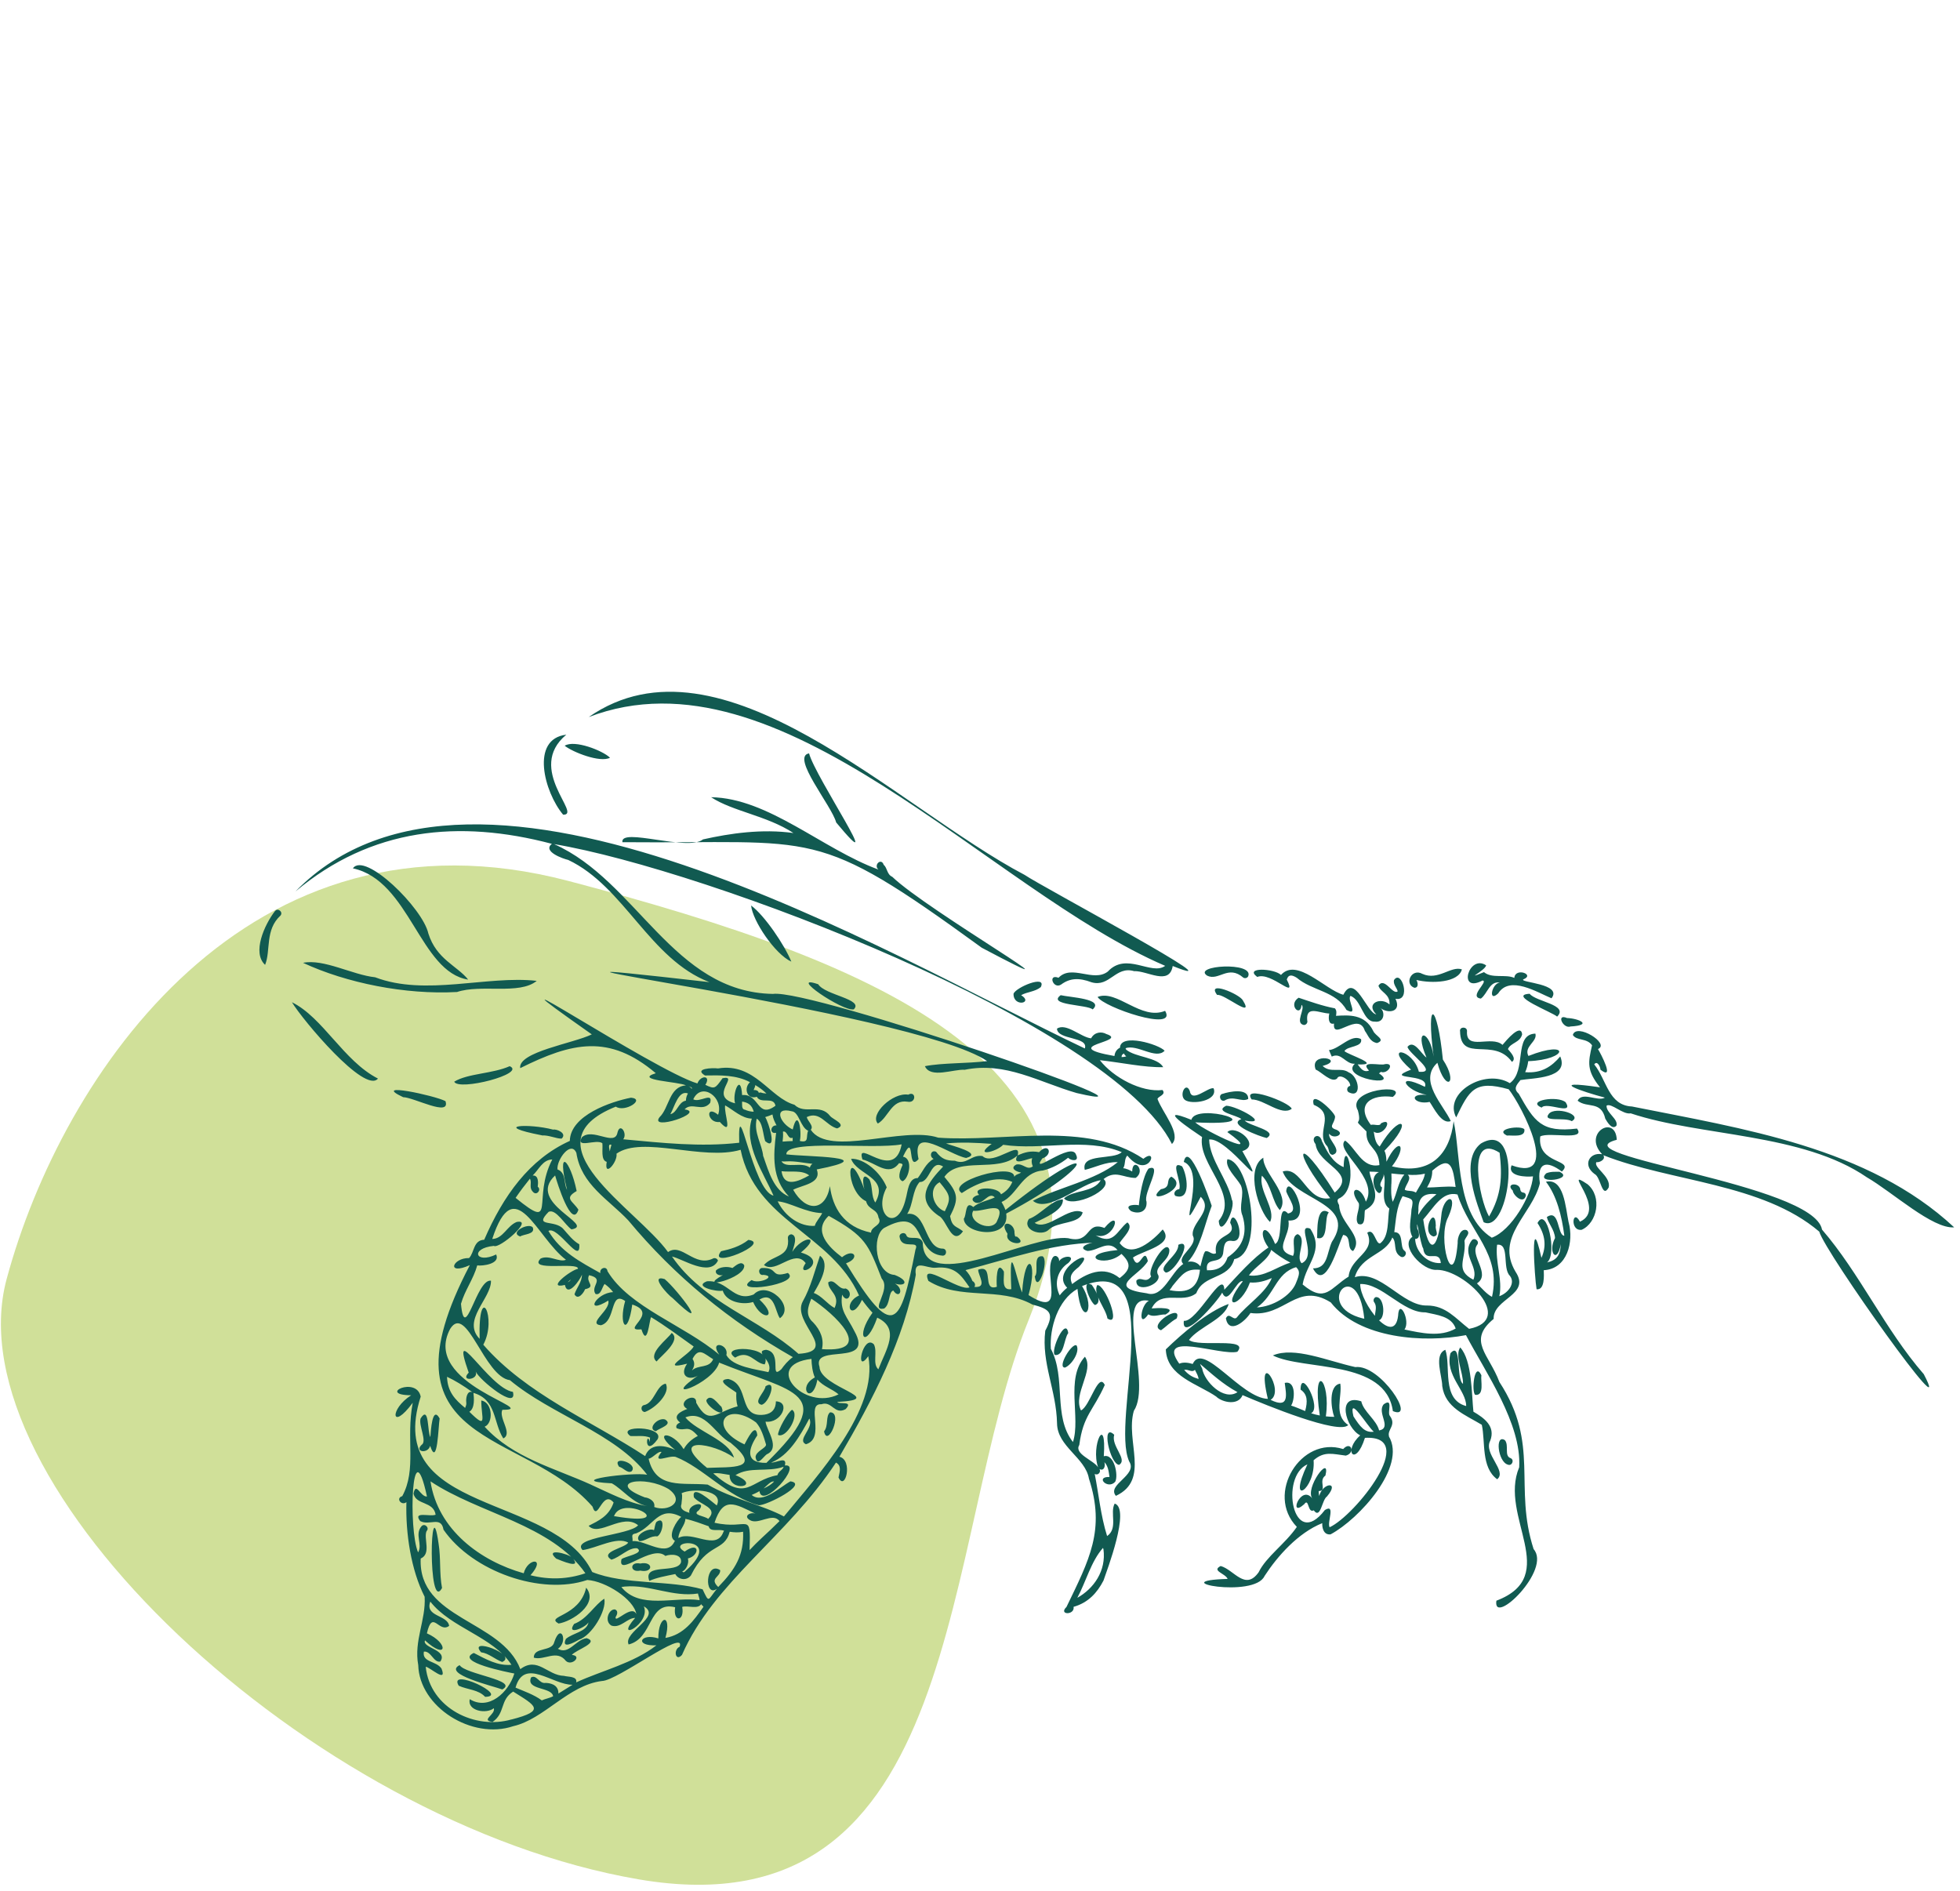
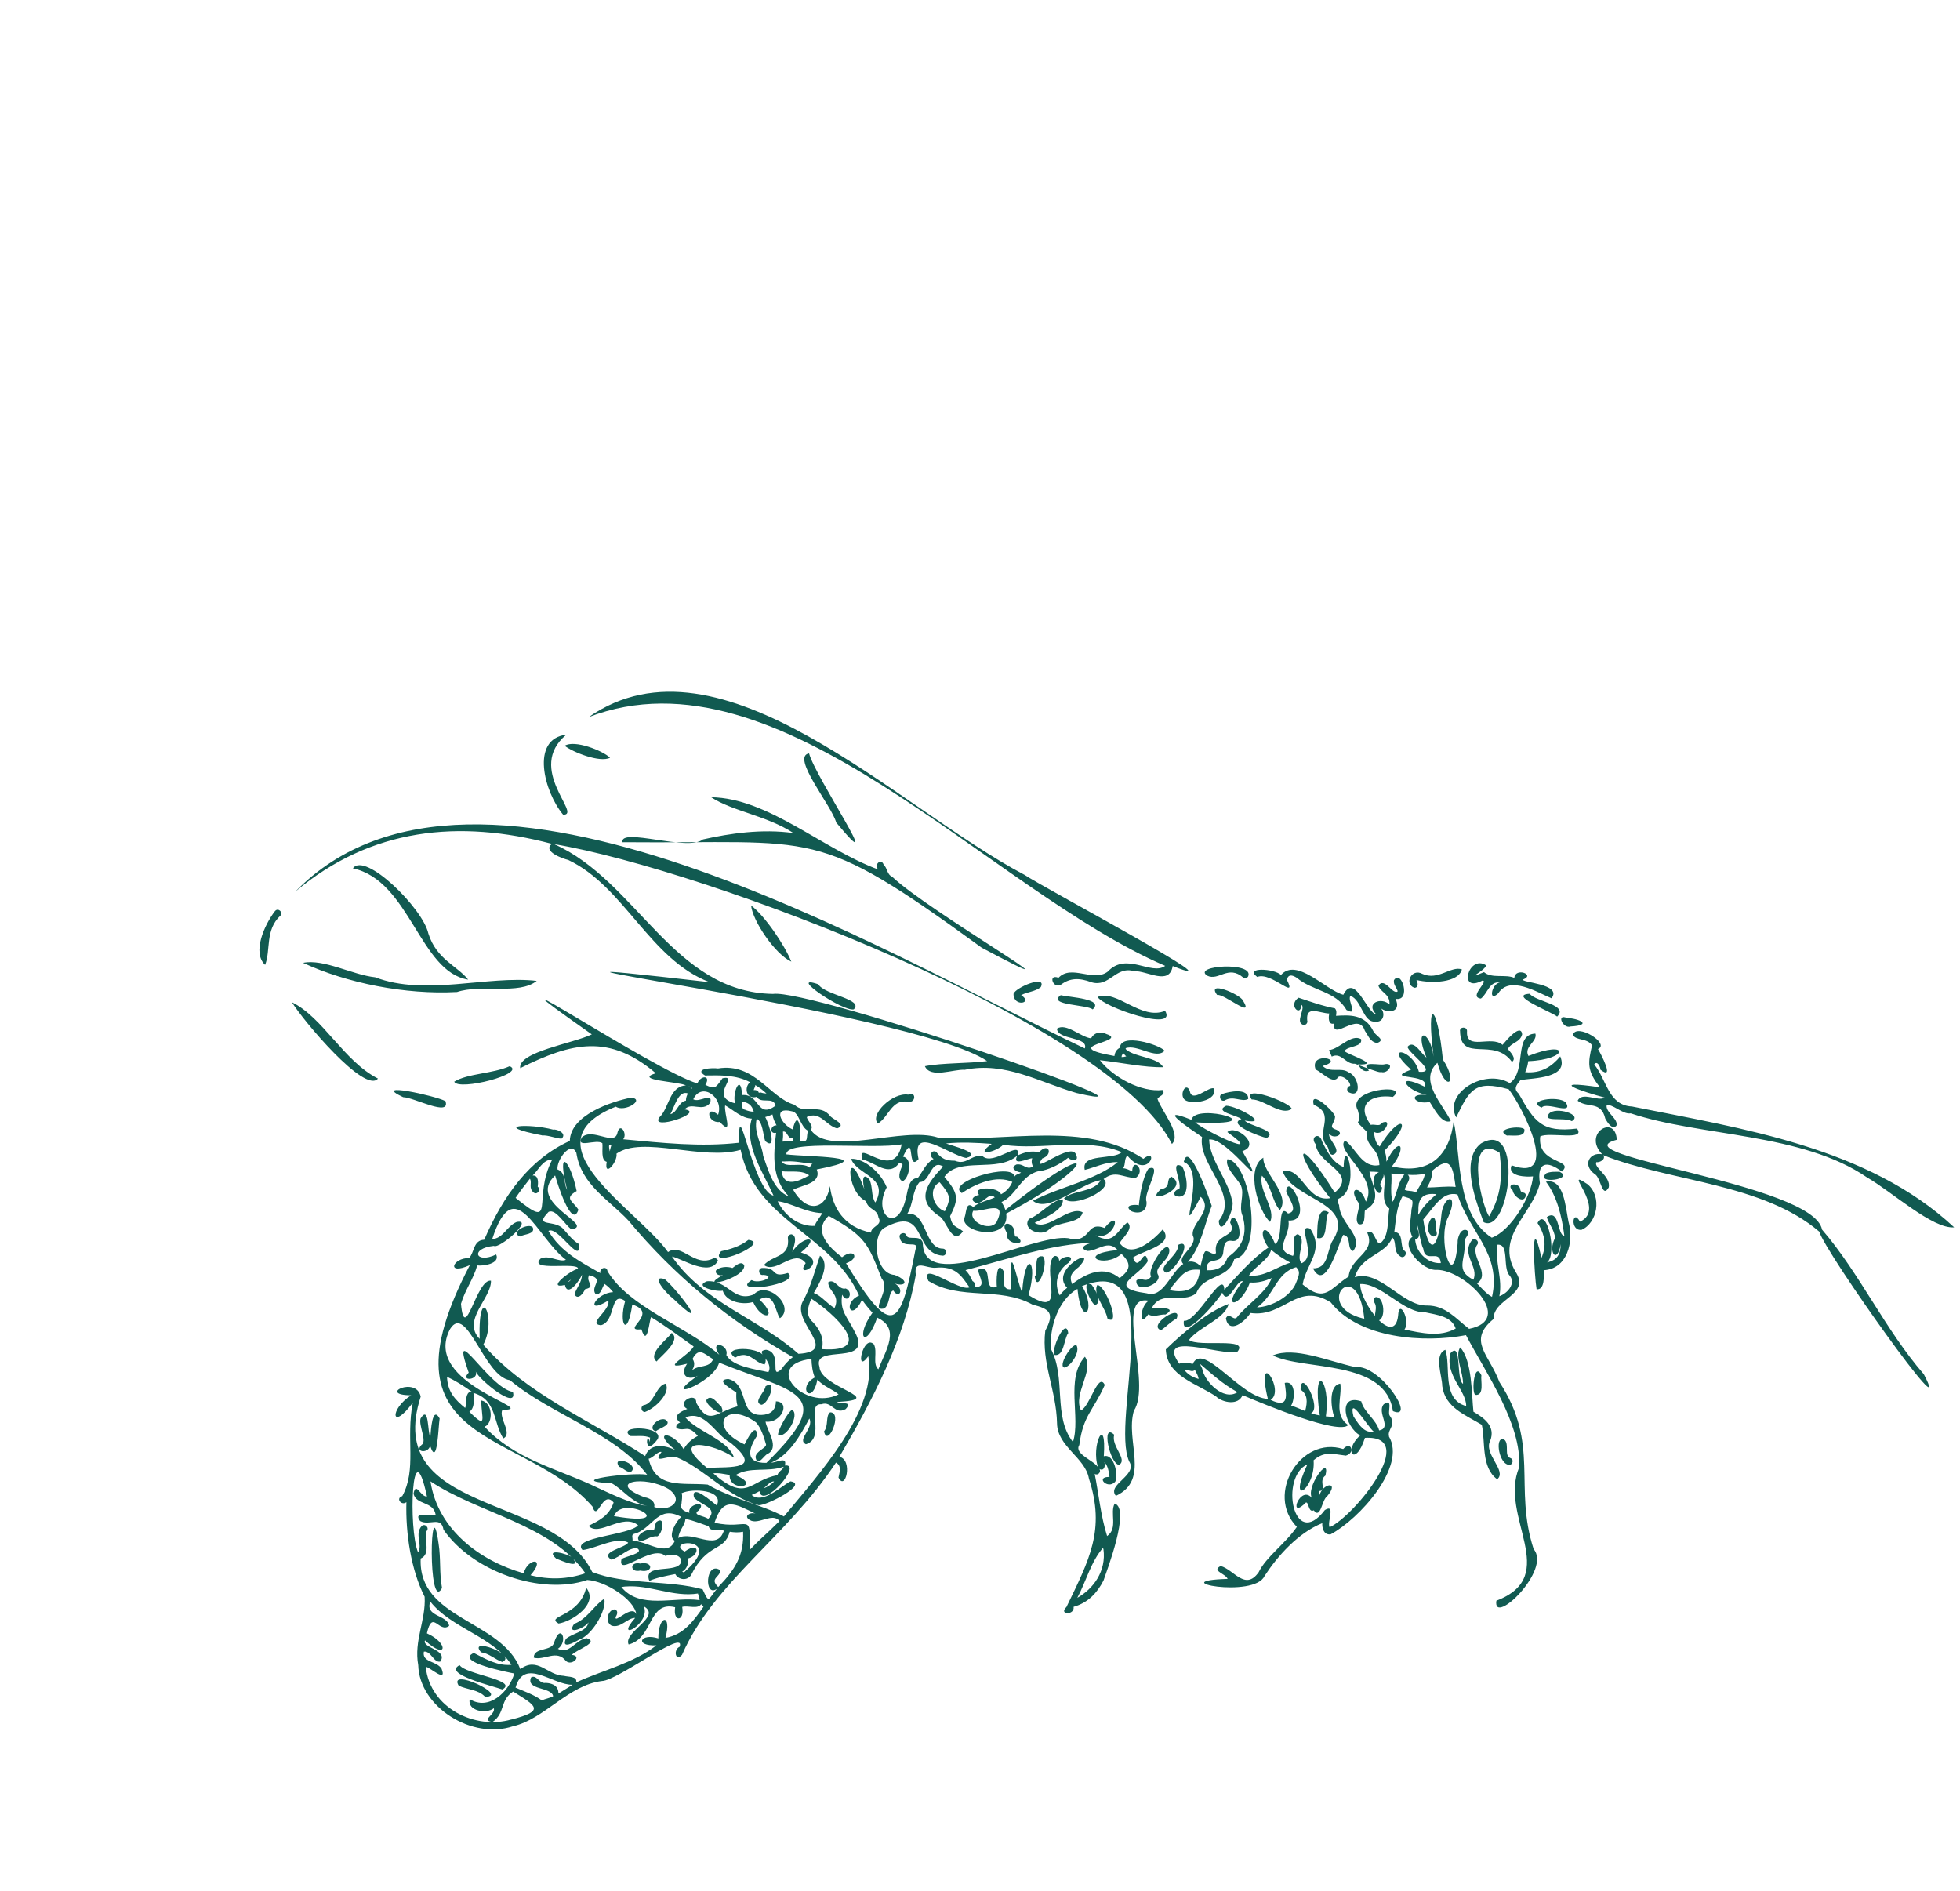
<svg xmlns="http://www.w3.org/2000/svg" width="170" height="164" viewBox="0 0 170 164" fill="none">
-   <path d="M55.405 163.007C83.935 167.887 81.519 133.474 89.226 114.472C98.075 92.656 77.002 83.69 49.288 76.406C21.575 69.123 5.388 93.1 0.575 110.94C-4.237 128.78 26.875 158.126 55.405 163.007Z" fill="#D0E099" />
-   <path d="M78.772 94.945C77.429 94.725 75.401 96.669 76.14 97.452C77.075 96.908 77.319 95.337 78.717 95.557C79.499 95.716 79.456 94.578 78.778 94.945H78.772ZM37.155 80.973C36.673 78.766 31.634 73.825 30.609 75.317C35.543 76.369 36.41 84.312 40.605 84.966C39.659 83.767 37.863 83.217 37.155 80.973ZM65.148 78.539C65.27 79.854 67.212 82.758 68.635 83.407C68.037 81.939 66.315 79.408 65.148 78.539ZM23.849 79.022C22.926 80.227 21.852 82.63 22.994 83.688C23.5 82.434 22.969 80.655 24.331 79.408C24.581 79.102 24.099 78.71 23.855 79.022H23.849ZM44.208 92.475C42.718 93.141 40.587 93.092 39.396 93.82C39.769 94.658 45.692 93.123 44.208 92.475ZM34.969 95.165C35.897 95.177 39.097 96.914 38.639 95.508C37.735 95.025 32.099 93.814 34.969 95.165ZM39.622 86.048C41.717 85.333 45.039 86.317 46.553 85.076C42.242 84.587 36.898 86.433 32.538 84.764C30.566 84.556 28.087 83.144 26.285 83.511C30.059 85.266 35.17 86.287 39.616 86.042L39.622 86.048ZM38.132 123.03C37.479 121.856 37.369 124.155 37.326 124.644C37.057 124.223 37.24 121.832 36.483 123.024C36.282 123.617 37.076 125.024 36.563 125.323C35.928 125.935 37.124 126.124 37.308 125.403C37.949 127.341 38.016 123.709 38.132 123.03ZM32.783 93.551C29.796 92.022 28.019 88.256 25.32 86.929C26.255 88.482 31.653 94.915 32.783 93.551ZM104.702 84.624C105.715 85.119 106.521 83.645 107.846 84.801C107.993 84.88 108.182 84.831 108.262 84.678C108.787 83.382 103.37 83.737 104.702 84.624ZM111.01 104.955C111.987 103.64 109.501 101.702 109.575 100.412C107.981 101.372 109.166 105.071 110.155 105.988C110.711 104.918 109.129 103.255 109.453 101.971C110.295 102.815 110.332 104.233 111.01 104.961V104.955ZM114.655 98.969C114.46 98.168 113.587 98.596 114.106 99.238C114.338 101.084 117.825 101.696 115.767 103.439C112.481 98.162 111.932 99.647 115.376 103.922C113.318 104.313 112.909 101.097 111.254 101.61C112.158 104.111 117.8 104.301 115.517 107.719C115.059 108.734 115.175 110.012 113.88 110.012C114.979 112.121 116.072 107.933 116.5 107.107C117.281 107.217 116.762 108.318 117.361 108.508C118.35 107.23 116.201 106.135 116.146 104.521C115.92 104.123 116.036 104.026 116.109 103.964C118.1 103.108 116.591 98.204 116.542 101.231C115.572 100.821 115.126 99.923 114.655 98.975V98.969ZM114.24 107.376C115.291 107.658 114.82 105.615 115.254 105.163C114.13 104.423 114.271 106.906 114.24 107.376ZM116.97 94.731C118.167 95.349 117.886 93.349 116.97 93.007C116.292 92.53 115.413 93.111 114.717 92.457C116.823 91.882 113.514 91.16 114.112 92.762C114.649 93.001 115.48 93.948 115.968 93.551C116.152 93.056 117.147 93.686 117.11 94.187C116.848 94.211 116.75 94.578 116.964 94.731H116.97ZM100.689 103.145C99.016 104.637 103.395 103.108 101.599 102.057C101.062 102.344 101.642 102.992 100.689 103.145ZM101.123 110.379C101.99 110.324 103.547 107.328 102.198 107.97C102.259 108.905 100.28 109.896 101.123 110.379ZM119.767 92.97C120.359 93.203 121.025 92.163 120.121 92.297C119.785 92.469 117.855 91.912 118.741 92.86C118.283 93.025 118.051 92.719 117.758 92.322C119.907 92.401 117.007 91.515 116.61 91.172C116.848 90.708 118.222 90.842 118.051 90.127C117.178 89.65 116.182 90.995 115.266 91.081L115.51 91.643C116.347 91.234 116.707 92.328 117.513 92.261C116.17 93.52 121.507 94.352 119.602 93.099C119.657 93.056 119.724 93.025 119.767 92.97ZM104.866 98.834C106.534 98.62 110.356 104.435 107.755 99.843C109.434 99.305 107.15 97.477 106.454 98.192C109.856 100.632 104.573 98.143 103.663 97.348C110.943 97.709 103.7 95.569 103.334 97.128C100.085 95.814 103.303 97.972 104.262 98.62C103.859 100.968 107.553 103.616 105.709 105.884C105.813 107.542 107.248 104.686 106.845 104.056C106.491 102.301 104.934 100.607 104.873 98.834H104.866ZM101.428 108.416C101.178 107.321 99.413 110.195 99.847 110.709C99.358 111.394 98.967 110.654 98.564 111.07C98.473 112.207 100.702 111.449 100.476 110.636C99.969 109.853 101.471 109.388 101.422 108.416H101.428ZM136.218 89.032C138.191 88.916 136.945 88.335 135.913 88.298C134.942 87.883 135.571 89.265 136.218 89.032ZM135.803 95.612C135.107 94.988 132.316 95.471 133.715 96.07C134.118 95.52 136.53 96.792 135.803 95.612ZM134.344 96.602C133.733 97.367 135.681 96.871 136.328 97.244C137.33 96.688 134.918 95.936 134.344 96.602ZM132.676 86.195C130.71 86.299 134.661 87.803 135.058 88.176C136.096 87.143 133.208 86.892 132.676 86.195ZM102.534 101.164C101.392 100.577 102.534 102.491 102.283 103.145C102.027 103.133 101.697 103.469 101.947 103.726C103.352 104.185 102.955 101.885 102.534 101.17V101.164ZM126.637 89.424C126.68 92.249 129.55 89.9 131.138 92.102C131.583 91.808 130.973 91.234 130.789 90.995C131.028 90.426 131.846 90.445 132.023 89.711C131.913 88.733 130.661 90.219 130.319 90.628C129.36 89.76 127.119 91.185 127.241 89.436C127.26 89.038 126.619 89.026 126.631 89.417L126.637 89.424ZM122.674 85.675C123.077 85.675 122.973 85.204 122.851 84.996C124.176 85.327 126.503 85.235 126.796 84.079C125.849 83.749 124.738 85.082 123.376 84.471C122.417 83.939 121.77 85.357 122.674 85.675ZM123.064 92.952C122.539 90.952 119.883 90.561 122.387 92.774C119.907 93.728 124.035 93.037 123.59 94.266C120.897 92.939 121.886 94.621 123.748 94.963C122.008 94.817 122.698 95.862 123.999 95.575C124.347 96.064 125.037 97.556 125.831 97.238C125.226 95.868 122.967 93.728 124.671 92.181C125.397 94.805 126.521 93.979 125.147 91.9C124.664 87.002 123.657 86.433 124.347 91.655C124.029 89.32 122.594 89.057 123.724 91.723C123.309 91.478 122.649 90.115 122.081 90.793C122.142 91.356 124.848 93.111 123.071 92.958L123.064 92.952ZM128.585 85.045C129.159 85.094 127.333 86.476 128.444 86.611C129.025 86.189 129.183 85.07 130.093 85.223C129.367 85.296 129.061 87.008 129.947 86.158C130.954 84.568 133.354 86.085 134.57 86.586C135.553 85.314 131.797 85.229 132.121 84.948C133.189 84.526 131.412 83.884 131.345 84.819C130.594 84.471 129.397 84.899 128.713 84.318C126.906 85.058 128.774 84.22 128.902 83.731C127.4 82.722 126.38 86.213 128.585 85.045ZM25.625 77.323C32.19 71.813 39.793 71.055 47.866 73.189C47.03 73.849 48.819 74.479 49.289 74.589C54.15 76.888 56.349 83.205 61.533 85.186C34.431 82.116 79.297 87.681 85.618 92.034C83.871 92.255 81.752 92.175 80.22 92.475C80.708 93.569 82.699 92.719 83.676 92.787C87.206 92.059 90.125 93.863 93.386 94.805C103.34 97.14 70.284 85.736 67.041 86.207C58.388 86.067 55.231 76.387 48.056 73.213C61.252 75.421 96.372 88.745 101.648 99.225C102.503 98.369 100.805 96.474 100.396 95.318C100.445 95.086 101.172 94.963 100.83 94.542C98.992 94.762 96.561 93.453 95.395 91.955C97.203 92.151 99.279 92.603 100.891 92.56C100.402 91.692 98.485 91.717 97.673 91.038C97.673 90.995 97.642 90.952 97.618 90.922C98.638 90.536 100.256 91.943 101.013 91.136C100.531 90.585 97.178 89.576 97.141 90.873C96.787 91.044 96.689 91.356 96.659 91.594C91.554 90.689 98.027 90.365 95.957 89.686C95.529 89.442 94.918 89.521 94.638 90.059C93.777 89.986 92.464 88.678 91.676 89.222C91.719 90.225 94.43 89.888 94.094 90.94C76.879 82.783 41.344 61.216 25.625 77.323ZM97.465 91.392C97.465 91.392 97.49 91.38 97.502 91.374C97.514 91.484 97.606 91.558 97.685 91.625C97.551 91.668 97.416 91.686 97.276 91.686C97.294 91.478 97.361 91.429 97.471 91.399L97.465 91.392ZM91.999 86.317C90.784 87.198 94.314 87.124 94.772 87.552C95.816 86.629 92.787 86.507 91.999 86.317ZM103.199 94.633C102.857 93.771 102.247 94.97 102.766 95.398C103.352 95.85 105.685 95.496 105.263 94.395C104.805 94.254 103.364 95.697 103.199 94.633ZM90.277 85.608C90.809 84.507 88.067 85.651 87.908 86.201C87.89 87.387 89.679 87.008 88.568 86.317C89.093 86.018 89.764 86.03 90.277 85.614V85.608ZM48.978 64.683C49.68 65.24 52.037 66.175 52.91 65.723C52.281 65.099 49.82 64.139 48.978 64.683ZM60.983 72.798C59.707 73.886 53.771 71.721 53.985 73.048C71.084 73.207 70.498 71.544 85.154 82.202C95.883 87.889 80.421 78.974 77.392 76.051C76.91 75.837 76.977 75.286 76.647 75.011C76.44 74.369 75.737 75.029 76.189 75.421C71.328 73.635 66.632 69.221 61.68 69.147C63.548 70.376 66.516 70.743 68.818 72.253C66.107 71.874 63.322 72.278 60.983 72.804V72.798ZM99.615 101.36C99.114 102.057 98.857 103.701 98.778 104.545C98.638 104.466 97.355 104.447 98.106 105.047C98.766 105.34 99.517 105.114 99.444 104.227C99.12 103.518 100.934 100.834 99.615 101.36ZM70.968 85.37C68.22 84.428 73.099 87.76 74.052 87.546C74.95 86.666 71.548 86.311 70.968 85.37ZM48.843 70.663C50.547 70.713 45.558 66.683 49.118 63.723C45.967 64.09 47.213 68.725 48.843 70.663ZM72.525 71.336C77.148 76.894 70.705 67.386 70.174 65.344C68.562 65.619 72.147 69.887 72.525 71.336ZM101.056 87.675C98.973 88.543 96.873 85.791 95.2 86.47C95.688 87.357 102.167 89.564 101.056 87.675ZM109.868 98.706C110.912 98.07 108.39 97.672 107.956 97.195C110.326 97.611 107.291 95.924 106.356 95.905C105.245 96.437 107.285 96.712 107.669 97.067C106.393 97.507 109.263 98.577 109.868 98.706ZM107.798 86.764C107.498 86.207 104.598 85.003 105.569 86.299C106.137 86.14 108.854 88.482 107.798 86.764ZM115.797 87.461C114.692 87.253 113.63 86.868 112.634 86.537C111.675 87.155 112.817 88.292 112.885 87.155C113.281 87.455 112.249 88.739 113.092 88.904C113.3 88.904 113.452 88.69 113.379 88.494C113.257 87.167 114.442 87.883 115.297 87.907C115.217 88.219 115.187 88.916 115.706 88.781C115.547 90.377 117.837 87.656 118.381 89.411C118.674 89.796 118.802 90.359 119.437 90.469C120.243 90.182 119.278 89.852 119.101 89.411C118.368 87.938 116.994 88.042 115.877 88.109C115.913 87.907 115.956 87.65 115.785 87.461H115.797ZM106.027 94.872C105.648 94.982 105.831 95.581 106.21 95.459C106.955 94.982 107.694 95.636 108.262 95.318C108.292 94.328 106.595 94.682 106.033 94.878L106.027 94.872ZM51.06 62.195C67.646 55.823 85.734 77.188 101.062 83.773C99.871 84.648 97.697 82.526 96.085 84.269C94.821 85.235 92.952 83.608 91.81 84.807C90.845 84.434 91.358 85.846 92.036 85.394C92.787 84.838 93.575 84.782 94.674 85.198C96.25 85.657 96.751 83.761 98.363 84.232C99.517 84.183 101.422 85.528 101.715 83.786C108.017 86.317 90.351 76.901 88.873 75.885C77.82 70.083 62.541 54.227 51.06 62.195ZM115.92 97.99C115.12 97.752 115.779 97.477 115.797 96.835C115.7 96.388 113.568 94.413 113.947 95.826C115.901 96.645 114.118 98.131 115.028 99.323C115.358 99.605 115.144 100.112 115.59 100.167C116.53 99.855 115.113 98.791 115.291 98.333C115.651 98.871 116.738 98.376 115.92 97.99ZM108.561 95.361C109.648 95.349 111.126 96.829 112.036 96.174C111.883 95.599 107.633 94.028 108.561 95.361ZM109.05 84.734C110.271 84.244 112.573 86.868 111.608 84.96C111.755 84.489 112.072 84.556 112.475 84.807C113.807 85.944 115.877 85.963 116.781 87.595C117.898 88.207 116.817 86.733 117.129 86.378C118.094 86.703 118.21 88.647 119.229 88.61C120.084 88.739 120.17 87.754 119.712 87.412C120.371 87.956 121.599 87.791 121.037 86.629C122.442 86.904 121.556 84 120.903 85.015C120.829 85.406 121.19 85.73 121.226 85.987C120.781 86.317 120.084 84.691 119.559 85.492C119.736 86.091 120.579 86.189 120.518 87.124C119.803 86.446 118.387 87.002 119.37 87.981C118.539 87.858 117.507 84.324 116.512 86.281C114.943 85.853 112.481 83.021 111.107 84.562C110.527 83.994 107.883 83.865 109.037 84.727L109.05 84.734ZM87.993 106.955C88.049 105.964 86.522 105.744 87.389 107.016C87.071 107.994 89.319 108.104 88.207 107.26C88.036 107.266 88.03 107.26 87.993 106.948V106.955ZM102.057 114.359C102.607 112.984 99.456 114.953 100.702 115.381C101.111 115.099 101.52 114.653 102.057 114.359ZM92.189 104.032C91.279 104.019 90.241 105.377 89.245 105.725C88.598 106.655 90.338 107.297 90.968 106.655C91.706 105.921 93.673 106.19 93.905 105.151C92.732 104.527 90.833 106.826 89.74 106.062C90.632 105.609 92.268 104.973 92.189 104.032ZM105.52 121.165C106.076 121.654 107.407 121.93 107.773 121.006C109.764 121.862 116.146 124.479 116.939 123.599C115.633 122.737 116.433 121.098 116.249 120.009C115.205 120.156 115.449 122.162 115.724 122.89C115.468 122.89 115.23 122.871 114.997 122.847C115.455 119.612 113.758 118.034 114.472 122.773C114.21 122.724 113.959 122.657 113.715 122.578C114.674 122.137 112.817 118.579 112.805 120.529C113.41 120.933 113.428 121.55 113.202 122.388C112.799 122.223 112.402 122.046 111.981 121.911C112.298 121.483 112.451 119.704 111.431 119.948C111.559 120.945 111.859 122.229 110.204 121.416C111.523 120.627 108.866 116.683 109.966 121.33C107.614 121.257 104.353 116.304 103.45 118.303C103.053 118.187 102.637 118.126 102.283 118.279C100.219 115.375 105.862 117.619 107.321 117.246C108.414 115.943 103.932 116.891 103.126 116.218C104.024 115.057 106.24 114.414 106.564 113.1C104.763 113.748 102.546 115.65 101.117 117.038C101.196 119.386 103.895 120.022 105.52 121.153V121.165ZM103.81 119.551C103.358 119.429 103.01 119.16 102.705 118.823C103.065 118.725 103.376 119.092 103.639 118.811C103.767 119.068 103.938 119.343 103.957 119.606C103.908 119.588 103.859 119.569 103.81 119.557V119.551ZM104.268 118.695C104.201 118.56 104.128 118.432 104.085 118.297C105.025 119.092 106.027 120.04 107.334 120.749C106.137 121.55 104.451 119.82 104.268 118.689V118.695ZM115.101 129.787C116.237 128.454 114.735 128.576 114.417 129.756C114.393 129.61 114.375 129.469 114.375 129.328C115.156 129.316 114.307 128.436 114.961 127.983C115.431 126.026 113.123 129.102 113.837 129.989C112.836 128.65 111.688 131.75 113.123 130.466C113.544 129.873 113.404 131.285 113.947 130.998C114.552 131.823 114.649 130.068 115.101 129.793V129.787ZM120.475 124.583C120.304 123.972 121.147 123.623 120.548 122.804C120.298 122.529 120.884 121.19 120.017 121.801C119.388 122.529 120.774 123.843 119.62 124.07C119.376 123.134 118.271 122.455 118.069 121.544C115.883 120.823 116.713 123.862 117.978 124.498C116.433 125.874 117.568 127.317 118.387 124.712C123.162 124.443 117.501 131.475 115.327 132.465C115.071 132.074 115.883 130.38 114.912 130.973C112.146 134.581 110.985 128.063 113.398 127.011C111.584 130.851 114.13 129.188 113.935 126.656C114.869 125.837 115.602 126.118 116.732 126.253C117.599 126.008 117.165 124.944 116.5 125.684C112.83 124.51 109.721 129.585 112.481 132.435C111.468 133.914 109.825 135.015 109.166 136.373C107.999 138.011 107.028 136.146 105.874 135.828C105.044 136.25 106.283 136.464 106.479 136.947C100.769 137.112 108.793 138.653 109.679 136.697C110.796 134.978 112.585 132.954 114.686 132.111C114.662 132.508 114.802 133.156 115.407 133.083C117.892 131.756 122.02 127.2 120.463 124.583H120.475ZM117.391 122.847C116.915 120.841 118.619 123.752 119.156 124.18C118.368 124.29 117.965 123.739 117.391 122.847ZM71.475 124.149C71.768 125.629 73.142 122.468 71.994 122.498C71.585 122.841 71.884 123.642 71.475 124.149ZM62.107 110.177C61.985 110.532 62.431 110.672 62.7 110.593C60.263 111.938 64.672 110.892 64.55 109.749C64.305 109.303 63.786 109.792 63.53 109.981C63.041 109.81 62.412 109.89 62.107 110.183V110.177ZM68.653 107.058C68.476 107.058 68.342 107.187 68.336 107.352C68.55 109.082 67.078 108.813 66.26 109.718C67.31 110.538 68.904 108.239 69.881 109.559C68.831 111.057 72.128 109.419 69.466 108.636C71.353 107.089 69.582 107.187 68.715 108.581C68.788 108.263 69.264 107.211 68.653 107.058ZM117.55 118.573C115.138 118.041 112.268 116.769 110.399 117.564C113.068 118.903 120.182 117.869 120.811 122.394C122.906 123.256 119.724 118.322 117.556 118.573H117.55ZM47.005 98.48C47.61 98.449 48.208 98.755 48.709 98.761C49.216 98.302 48.288 97.905 47.976 97.978C45.882 97.422 42.511 97.599 47.005 98.473V98.48ZM65.191 111.027C63.194 112.317 69.618 111.382 68.336 110.409C66.76 110.892 67.573 109.908 66.064 109.981C65.68 110.079 65.838 110.678 66.223 110.574C67.42 110.691 65.808 111.412 65.191 111.027ZM64.91 107.542C64.189 108.116 63.31 108.361 62.541 108.526C61.252 110.177 66.993 107.804 64.91 107.542ZM67.652 114.335C69.014 113.302 66.547 111.015 65.374 112.274C63.609 112.984 63.164 111.002 61.319 111.131C60.104 111.589 62.174 112.073 62.687 111.944C62.974 112.929 64.409 113.21 65.319 112.929C66.095 114.659 67.597 114.329 65.869 112.715C67.2 111.944 67.231 113.815 67.646 114.335H67.652ZM166.844 119.172C163.497 115.319 161.286 110.415 158.032 106.649C157.323 102.656 134.948 100.247 140.23 98.859C140.127 96.608 137.226 98.29 138.96 100.112C137.885 99.91 137.226 101.035 138.301 101.824C138.856 102.075 138.948 104.032 139.534 102.986C139.736 102.02 138.172 101.256 138.466 100.797C138.692 100.858 139.314 100.577 139.064 100.198C144.927 102.515 152.859 102.619 157.793 106.826C158.325 108.667 169.744 124.687 166.85 119.172H166.844ZM137.678 102.705C135.333 101.127 139.461 104.863 137.037 105.964C136.395 104.759 136.139 106.808 137.183 106.667C138.533 106.074 138.997 103.799 137.684 102.705H137.678ZM136.053 106.019C135.779 104.704 135.657 102.161 134.087 102.497C135.028 103.72 135.461 105.463 135.681 107.181C135.058 107.162 135.284 104.802 134.166 105.56C134.27 106.098 134.838 106.655 134.875 107.383C134.221 108.587 135.058 109.718 135.376 107.902C135.339 108.868 135.028 109.303 134.185 109.498C135.101 108.783 134.154 104.539 133.354 106.08C134.038 107.113 134.142 108.104 133.696 109.101C132.695 104.576 133.104 110.862 133.275 111.822C134.002 111.914 133.91 110.605 133.898 110.171C135.956 110.061 136.505 107.688 136.06 106.031L136.053 106.019ZM135.266 101.635C134.881 101.635 134.515 101.604 134.118 101.763C133.061 102.76 136.646 102.289 135.266 101.635ZM55.53 136.226C56.697 136.464 56.672 135.376 55.53 135.614C54.602 135.413 54.614 136.434 55.53 136.226ZM131.211 103.273C131.229 103.653 132.145 104.515 132.347 103.689C132.304 103.292 131.968 103.579 131.87 103.225C131.858 102.509 130.502 102.613 131.211 103.267V103.273ZM169.5 106.459C162.025 99.488 151.082 97.886 141.55 95.972C139.498 95.875 139.369 93.673 138.276 92.322C138.521 91.961 138.801 92.493 138.814 92.781C140.102 93.771 138.838 91.38 138.6 90.989C139.693 90.53 136.719 88.684 136.42 89.766C136.737 90.292 137.635 90.011 138.087 90.665C137.739 92.163 137.611 92.854 138.777 94.309C134.002 93.606 137.299 94.701 139.198 95.202C138.6 95.575 137.22 94.645 136.835 95.471C137.69 96.15 138.863 95.441 139.235 97.03C139.388 97.293 139.815 98.051 140.2 97.636C140.383 97.061 139.308 96.529 139.345 95.899C139.766 95.636 140.743 96.694 141.44 96.566C147.54 98.596 156.303 98.253 161.928 102.118C164.138 103.396 167.637 106.618 169.5 106.453V106.459ZM129.855 128.307C130.753 127.58 128.634 126.088 129.257 124.956C129.733 123.703 128.725 122.987 127.797 122.443C127.638 121.006 127.699 117.998 126.649 116.867C126.154 117.619 126.924 119.037 126.893 120.028C126.27 119.63 126.808 116.267 125.806 117.368C125.3 119.282 127.18 120.584 127.168 121.954C125.006 121.379 125.867 118.444 125.361 117.074C124.335 117.496 125.092 119.349 125.092 120.223C125.348 122.101 127.101 122.718 128.524 123.58C128.848 125.048 128.444 127.28 129.861 128.307H129.855ZM130.783 127.035C131.144 127.188 131.382 126.613 131.009 126.467C130.447 126.271 130.905 125.366 130.527 124.913C129.647 124.345 129.916 126.797 130.783 127.035ZM130.698 98.492C131.144 98.449 132.31 98.694 132.218 97.96C131.98 97.575 129.538 97.905 130.698 98.492ZM124.536 106.312C124.493 104.399 123.193 106.912 124.335 107.248C124.903 107.156 124.445 106.698 124.536 106.312ZM48.239 135.186C48.623 135.339 50.559 136.189 49.637 135.101C49.259 134.746 47.194 134.238 48.239 135.186ZM119.315 112.507C119.162 112.58 119.095 112.757 119.162 112.91C119.614 113.485 118.973 114.152 119.437 114.531C120.243 114.635 120.109 112.391 119.309 112.507H119.315ZM133.018 134.361C131.26 128.943 133.592 125.286 130.051 119.869C129.147 117.447 127.235 116.298 129.55 114.396C129.489 112.623 132.799 112.329 131.455 110.312C129.648 107.279 132.902 105.334 133.562 102.631C133.281 100.815 134.142 100.614 135.467 101.616C136.627 100.522 133.299 101.029 133.592 98.571C134.337 98.149 137.598 98.981 136.78 97.886C133.696 98.253 133.092 97.287 131.724 94.86C131.241 94.425 131.528 94.114 131.876 93.679C132.976 93.49 136.133 93.545 135.327 91.631C134.6 92.487 133.715 93.117 132.286 92.995C132.426 92.683 132.512 92.365 132.548 92.041C136.041 91.912 136.224 90.139 132.567 91.588C132.139 90.763 133.373 90.347 133.171 89.65C131.241 89.717 132.463 92.866 130.954 93.948C128.786 92.634 125.177 94.811 126.301 96.92C127.443 94.566 127.889 93.637 130.857 94.48C132.005 95.93 135.461 102.662 131.107 101.072C130.698 102.05 132.396 102.099 132.963 102.032C132.854 103.695 131.083 106.734 129.391 107.352C126.264 105.365 126.716 100.161 126.081 97.25C125.751 100.082 124.103 101.971 120.732 101.164C122.136 99.348 121.336 98.504 120.255 100.76C120.243 100.32 120.188 100.014 120.078 99.812C122.747 97.097 121.434 96.474 119.663 99.446C119.278 99.14 119.242 98.645 119.15 98.155C119.993 98.724 120.945 96.816 119.773 97.434C119.7 97.734 119.174 97.471 118.9 97.568C117.538 95.758 118.961 94.884 120.805 95.141C122.344 93.918 116.695 94.462 117.776 96.315C118.21 97.923 117.135 96.767 118.521 98.137C118.448 99.605 119.584 99.439 119.645 101.054C118.13 101.36 117.617 99.586 116.665 98.926C115.706 99.757 119.651 102.209 118.466 104.227C118.063 102.778 116.793 102.9 117.855 104.362C117.978 104.875 117.446 105.689 117.8 106.153C118.521 106.447 118.283 105.206 118.399 104.961C119.999 104.111 118.961 102.79 118.778 101.622C119.052 101.622 119.327 101.635 119.602 101.659C118.442 102.191 119.755 104.454 119.871 102.992C119.376 102.68 120.292 102.081 119.919 101.69C120.445 102.356 119.541 104.13 120.5 104.82C120.335 105.744 120.518 107.254 119.7 107.847C119.309 107.921 119.187 106.459 118.588 106.924C119.364 108.648 117.141 109.015 116.97 110.727C115.364 111.724 114.955 113.069 112.982 111.406C113.324 109.523 114.894 108.471 113.642 106.569C112.347 106.056 114.332 108.917 112.903 109.566C112.298 109.034 113.452 107.444 112.549 107.04C111.895 107.266 112.439 108.41 112.146 108.93C110.32 108.404 111.975 107.254 111.755 105.86C114.063 106.013 111.706 101.555 111.559 103.322C111.749 103.958 112.701 105.047 111.718 105.255C110.698 104.185 111.395 107.517 110.595 107.896C109.733 105.768 109.001 106.826 110.02 108.202C108.634 109.131 107.327 110.648 106.192 111.865C106.112 109.951 103.822 114.714 102.68 114.561C102.454 116.481 105.593 112.892 106.008 112.115C106.521 113.338 107.248 110.941 107.798 111.131C105.746 113.705 107.621 113.399 108.414 111.235C109.111 111.29 109.727 111.106 110.308 110.856C109.77 112.164 108.164 113.137 107.266 114.28C106.967 114.58 106.595 113.748 106.326 114.353C106.601 115.778 108.005 114.604 108.457 113.883C111.437 114.292 112.475 111.119 115.425 112.965C117.892 116.114 123.516 116.5 127.15 115.803C128.854 119.043 131.986 123.489 131.767 127.262C129.965 131.53 135.479 136.672 129.788 138.837C129.446 141.124 134.637 136.134 133 134.342L133.018 134.361ZM129.849 107.963C130.973 107.823 130.276 109.994 130.96 110.66C131.455 111.284 130.844 112.134 130.044 112.427C130.35 110.972 129.666 109.48 129.849 107.963ZM108.323 110.629C108.866 109.828 110.008 109.296 110.253 108.41C110.784 108.838 111.327 109.205 111.92 109.517C110.704 109.883 109.636 110.807 108.323 110.623V110.629ZM112.396 111.308C111.95 112.397 110.369 113.344 109.019 113.399C110.558 112.354 110.637 110.422 112.42 109.908C112.781 110.263 112.72 110.519 112.396 111.302V111.308ZM126.411 103.591C127.461 106.918 130.246 108.728 129.409 112.482C128.964 112.268 128.475 111.693 128.103 111.314C129.36 110.513 127.425 108.868 128.127 107.963C128.365 107.652 127.864 107.279 127.638 107.603C126.728 108.844 128.292 109.871 127.791 110.996C126.161 110.159 127.15 109.254 127.034 107.743C126.918 107.425 127.632 107.01 127.223 106.704C126.704 106.496 126.393 107.315 126.429 107.835C126.045 112.391 124.622 107.364 125.617 105.548C126.594 103.335 125.129 103.671 125.006 105.487C124.725 108.44 123.913 109.009 123.443 105.768C124.353 104.759 125.086 103.28 126.417 103.604L126.411 103.591ZM122.924 106.557C122.82 105.236 123.205 107.963 123.443 108.288C123.602 109.645 124.854 108.275 124.97 109.553C123.767 109.627 122.777 108.538 122.741 107.456C123.242 107.474 123.071 106.802 122.924 106.557ZM123.028 105.004C122.979 103.867 123.498 103.445 124.591 103.579C124.06 104.032 123.443 104.606 123.028 105.359C122.997 105.273 123.003 105.169 123.028 105.004ZM124.225 101.543C125.849 100.094 126.032 101.298 126.252 102.949C125.416 102.858 124.591 103.011 123.773 102.992C124.023 102.564 124.237 102.106 124.225 101.543ZM122.1 101.892C122.6 101.928 123.083 101.916 123.59 101.8C123.504 102.381 123.089 102.907 122.808 103.439C122.46 103.225 122.148 103.353 121.843 103.2C121.886 102.772 122.49 102.24 122.1 101.892ZM120.683 102.674C120.695 102.381 120.701 102.081 120.683 101.781C121.049 101.824 121.428 101.855 121.806 101.879C121.251 102.515 121.184 103.5 120.799 104.24C120.64 103.744 120.652 103.225 120.677 102.674H120.683ZM118.222 114.359C113.77 113.271 117.745 108.709 118.332 114.372C118.295 114.372 118.258 114.359 118.222 114.359ZM126.264 115.228C124.915 115.998 123.284 115.625 121.813 115.313C122.374 114.604 121.336 112.519 121.263 114.127C120.933 116.873 117.947 112.996 117.978 111.369C119.858 111.296 121.678 113.876 123.638 113.827C124.64 114.054 125.892 114.158 126.258 115.228H126.264ZM127.419 115.258C126.252 114.353 125.391 113.234 123.779 113.234C121.617 113.295 119.7 110.079 117.507 110.776C118.069 108.85 120.17 108.868 120.762 107.334C121.19 107.762 120.781 108.55 121.464 108.978C121.788 109.205 122.136 108.685 121.8 108.471C121.385 108.153 121.794 106.869 120.933 106.869C121.092 105.738 121.098 104.753 121.654 103.75C122.527 104.013 122.631 103.958 122.423 104.918C122.393 105.738 122.118 106.551 122.503 107.279C121.379 108.018 123.388 110.269 124.646 110.14C127.034 110.146 131.461 114.463 127.419 115.258ZM127.95 120.982C128.78 121.08 128.408 119.747 128.487 119.282C127.883 118.016 127.608 120.713 127.95 120.982ZM58.333 112.586C61.844 115.949 58.803 111.907 57.649 110.941C56.3 110.526 57.924 112.317 58.333 112.586ZM62.577 122.021C62.278 121.783 61.673 120.817 61.27 121.434C61.173 121.923 63.084 123.232 62.577 122.021ZM63.762 117.753C64.965 117.019 65.448 118.248 66.327 118.34C67.109 116.677 62.168 116.665 63.762 117.753ZM52.416 138.666C51.585 139.173 50.932 140.433 49.796 140.849C49.081 141.888 50.767 141.185 51.042 140.714C50.901 141.533 49.686 141.631 49.081 142.151C48.654 143.087 49.808 142.457 50.211 142.224C51.329 141.864 52.63 139.699 52.416 138.666ZM67.481 124.455C68.214 124.81 69.405 122.663 68.696 122.278C68.33 122.504 67.481 123.984 67.481 124.455ZM66.04 121.844C66.669 121.777 67.457 119.575 66.4 120.236C66.345 120.743 65.27 121.624 66.04 121.844ZM57.68 123.116C57.045 122.92 56.11 123.935 56.88 124.137C57.203 123.862 58.413 123.556 57.68 123.116ZM43.567 146.535C45.027 145.74 40.355 145.227 39.866 144.426C38.334 145.19 42.779 146.242 43.567 146.535ZM50.871 142.09C49.9 142.23 49.344 143.563 48.385 143.007C49.313 142.402 48.642 140.69 48.074 142.426C47.891 143.282 46.291 142.83 46.297 143.777C47.194 144.053 48.294 143.031 49.081 144.059C49.588 144.542 50.535 143.618 49.6 143.539C49.93 143.105 52.074 142.444 50.871 142.084V142.09ZM42.077 147.177C44.257 147.128 38.804 144.56 39.787 146.211C40.544 146.56 41.503 146.541 42.077 147.177ZM41.729 143.313C42.389 143.392 42.932 143.924 43.555 144.15C44.978 143.551 40.508 141.912 41.729 143.313ZM48.446 140.818C49.582 140.659 51.982 139.118 50.84 137.706C50.266 140.268 47.249 140.139 48.446 140.818ZM38.041 133.89C37.314 128.699 37.088 140.023 38.34 137.736C38.096 136.483 38.248 135.168 38.041 133.89ZM97.062 127.054C97.85 126.583 96.347 125.427 96.641 124.443C95.474 123.336 96.268 126.999 97.062 127.054ZM101.074 114.023C102.265 113.326 100.28 113.454 99.889 113.485C100.708 111.803 102.558 113.143 103.761 112.164C104.408 110.483 106.564 111.009 107.053 109.211C109.709 108.734 108.421 100.711 106.46 100.546C106.21 101.256 107.254 102.148 107.627 102.815C107.981 103.628 107.395 104.6 107.773 105.456C108.262 107.113 107.682 108.245 106.472 109.058C106.216 109.847 105.636 110.214 104.689 110.177C104.506 108.93 105.85 109.737 106.082 108.746C106.167 108.043 106.167 107.499 106.93 107.639C108.237 107.707 106.967 104.423 106.698 106.056C107.425 107.419 105.178 106.875 105.471 108.691C105.129 108.911 104.842 108.41 104.524 108.544C104.341 108.807 104.244 109.407 104.115 109.841C103.883 109.486 103.382 109.358 103.028 109.443C104.109 108.3 104.494 106.16 105.098 104.588C104.94 104.105 103.102 98.785 102.674 100.779C104.873 101.69 101.703 108.428 104.146 103.805C105.306 104.998 103.279 106.037 103.456 107.169C103.963 108.055 101.954 108.978 102.631 109.627C101.544 110.348 100.891 112.623 99.48 112.176C95.798 111.675 98.839 110.672 99.56 109.376C99.224 107.933 98.802 110.519 98.265 109.076C99.108 108.471 101.947 107.97 100.848 106.637C100.085 107.505 98.155 109.272 97.111 107.811C97.367 107.352 98.399 106.502 97.783 106.025C96.879 106.716 96.604 108.074 95.028 107.144C96.708 107.688 97.41 104.576 95.792 106.508C94.119 105.86 94.693 107.933 92.647 107.395C89.6 106.985 80.049 112.354 80.037 107.774C79.792 107.046 78.815 107.621 78.62 107.162C78.516 106.783 77.905 106.967 78.04 107.346C78.241 108.44 79.804 107.468 79.401 108.391C78.088 115.13 77.496 116.322 73.38 109.572C74.632 109.137 74.076 108.208 73.032 109.046C71.908 108.202 70.461 106.777 71.878 105.456C75.09 107.248 75.291 107.884 76.476 110.899C77.331 111.865 75.383 113.754 76.684 113.497C77.24 113.118 77.038 112.066 77.478 111.932C78.076 112.843 78.595 111.528 77.178 111.149C78.43 111.785 79.078 111.161 77.6 110.581C75.921 110.483 75.585 107.248 76.672 106.514C80.464 104.435 79.12 108.697 81.759 108.911C82.131 108.917 82.168 108.336 81.789 108.3C80.153 108.324 80.403 105.028 78.687 105.291C79.23 104.429 79.108 103.28 79.762 102.521C80.696 102.576 80.702 100.485 81.801 101.182C80.537 102.521 79.279 104.001 81.441 105.469C82.107 105.774 82.565 108.153 83.523 106.796C82.937 106.319 82.589 106.478 82.406 105.487C83.188 103.94 83.114 103.506 81.911 102.075C83.163 100.271 86.504 101.769 88.238 100.228C87.731 101.213 89.178 100.461 89.532 100.461C89.459 100.638 89.453 100.87 89.581 101.17C89.05 101.543 88.775 100.883 88.152 101.005C87.548 101.323 88.152 101.641 88.561 101.696C88.378 101.855 88.128 101.824 87.975 102.069C87.969 100.766 81.948 102.521 83.42 103.481C84.653 102.65 86.455 101.892 87.804 102.515C87.591 103.023 87.249 103.347 86.821 103.591C86.607 102.894 84.177 102.913 84.928 103.64C84.555 103.689 84.049 104.013 84.598 104.307C85.276 104.551 85.734 103.304 86.284 103.854C85.685 104.142 84.922 104.252 84.415 104.692C83.688 104.062 83.847 105.456 83.597 105.695C83.597 107.058 87.609 107.597 87.273 105.261C95.163 101.121 95.712 98.137 87.206 104.949C87.12 104.692 86.992 104.46 86.87 104.258C88.244 103.653 88.61 101.671 90.448 101.525C91.23 101.341 91.987 100.938 92.641 100.418C92.915 100.705 93.63 100.766 93.337 100.167C92.964 98.92 89.258 102.093 90.4 100.479C91.377 100.155 90.968 99.024 90.125 99.935C89.41 99.794 88.873 99.935 88.268 100.216C88.635 98.755 86.137 101.176 85.215 100.271C84.238 100.112 83.847 101.097 82.821 100.675C82.076 100.675 81.673 100.528 81.191 99.898C80.739 99.696 80.568 100.32 80.977 100.516C80.287 100.901 80.037 101.622 79.603 102.179C78.772 102.161 78.73 103.402 78.565 103.946C77.844 107.089 75.64 105.352 76.91 102.986C76.409 101.714 74.962 100.455 73.82 100.51C74.308 101.916 77.154 102.081 75.921 104.301C75.542 103.769 75.719 102.937 75.408 102.301C74.602 101.427 74.87 103.059 75.09 103.487C73.386 98.596 73.221 103.31 75.121 104.191C75.31 104.961 76.091 104.827 76.195 105.603C76.598 106.288 75.548 106.343 75.548 106.912C73.172 106.423 72.226 104.747 71.982 102.882C71.603 105.077 69.912 105.151 68.794 103.194C69.57 102.778 71.298 102.65 70.84 101.433C76.702 100.289 69.912 100.344 68.208 100.124C68.086 98.797 75.762 99.715 78.204 99.256C77.582 102.619 74.156 98.608 74.809 100.571C75.951 100.84 77.069 102.118 77.978 100.889C78.186 100.907 78.357 100.95 78.247 101.133C78.052 101.567 77.801 102.258 78.284 102.454C78.84 102.252 79.23 100.485 78.32 100.326C79.426 97.972 78.626 101.751 79.67 100.534C78.998 97.471 82.314 100.173 83.798 100.436C85.313 100.033 82.516 99.372 82.052 99.177C83.371 99.048 84.702 99.115 86.015 99.213C84.397 100.381 86.406 99.935 87.01 99.293C90.394 99.806 94.112 98.614 97.294 99.929C96.604 100.632 93.728 99.996 94.088 101.47C94.961 101.268 95.889 100.766 96.952 100.797C95.01 102.387 91.786 102.986 89.587 104.148C90.9 105.279 93.716 102.619 95.474 102.368C94.845 103.463 93.087 103.194 92.287 103.94C93.001 104.863 96.763 103.121 95.719 102.265C96.763 101.451 97.428 102.173 98.497 102.167C99.438 101.531 98.234 100.296 98.198 101.61C98.009 101.494 97.642 101.329 97.422 101.329C97.654 100.925 97.483 100.558 97.776 100.228C99.627 102.46 100.586 99.385 99.169 100.51C94.192 97.165 87.169 99.097 81.38 98.675C78.302 97.648 71.921 100.393 70.321 97.99C70.62 97.666 70.046 97.244 69.973 96.89C71.139 96.333 71.615 97.611 72.605 97.874C73.484 97.55 72.263 97.104 72.012 96.81C71.121 95.648 69.82 96.718 68.904 95.82C66.754 95.214 65.466 92.151 62.278 92.671C61.814 92.603 60.135 92.671 61.148 93.282C62.467 93.257 63.86 93.227 65.051 93.863C64.477 94.37 64.788 95.41 65.643 95.129C65.979 95.789 67.096 95.067 67.261 95.905C65.655 97.091 65.887 94.835 64.367 94.982C64.251 93.001 63.493 94.811 63.756 95.697C61.393 95.092 64.214 93.215 62.669 93.52C62.022 94.438 61.985 94.474 61.179 94.095C61.704 93.251 60.758 93.245 60.489 93.973C56.739 92.86 39.488 81.383 51.329 89.717C49.729 90.5 44.923 91.234 45.118 92.646C49.619 90.408 52.831 89.662 56.88 93.086C54.895 93.698 58.913 93.814 59.493 94.144C58.034 94.23 58.046 96.107 57.203 96.902C56.275 98.131 61.264 96.486 59.377 96.223C60 95.544 60.91 96.492 61.594 95.661C61.869 94.658 60.69 95.673 60.129 95.349C60.849 93.783 62.816 95.196 62.284 96.688C61.136 95.752 61.344 97.471 62.431 97.312C63.652 98.651 62.767 96.572 62.895 95.875C63.622 96.278 64.324 97 65.209 97.024C64.489 99.287 66.229 101.745 67.09 103.701C65.283 103.328 63.982 94.34 64.116 99.115C60.751 99.501 57.435 99.128 54.052 98.816C54.449 98.333 53.784 97.318 53.558 98.229C53.332 99.482 51.402 97.764 50.462 98.651C49.918 99.666 51.72 98.755 52.245 99.158C52.306 99.653 52.086 100.626 52.623 100.773C52.373 102.209 53.6 100.76 53.472 100.063C55.719 98.473 60.977 100.705 64.238 99.727C65.49 105.897 72.11 107.003 74.51 112.366C73.044 113.033 73.838 114.702 74.766 112.739C75.059 113.149 75.359 113.522 75.676 113.858C74.119 116.017 75.108 117.074 76.085 114.286C78.119 115.24 76.849 117.044 76.183 118.768C75.646 118.291 76.134 117.264 75.798 116.604C74.858 115.656 74.101 119.325 75.31 117.631C76.207 122.272 70.919 127.971 67.994 131.53C66.125 130.533 63.493 130.001 61.38 128.766C59.182 128.57 56.88 129.206 56.257 126.522C56.629 126.467 57.063 125.843 57.38 125.935C56.489 127.072 57.991 126.191 58.602 126.363C61.002 127.304 63.121 129.86 65.814 130.557C66.492 130.588 70.18 128.705 68.556 128.485C67.67 128.961 66.144 130.484 65.197 129.665C65.423 129.567 65.649 129.469 65.869 129.334C66.119 130.998 69.698 126.901 68.073 127.109C68.299 126.271 67.359 126.876 66.889 126.858C68.434 126.234 69.386 124.565 70.198 123.036C70.632 123.868 69.075 124.871 69.899 125.268C71.67 124.748 69.826 121.709 71.249 121.795C72.165 121.477 72.379 122.767 73.35 122.217C74.058 121.453 72.757 121.85 72.617 121.599C77.087 121.349 71.133 120.37 71.078 118.554C70.394 116.475 75.89 118.615 74.101 115.448C73.496 114.219 72.818 113.717 73.044 112.293C73.496 113.198 74.107 112.085 73.356 111.755C72.721 111.92 72.415 110.831 71.835 111.223C71.829 112.005 72.916 112.293 72.385 113.448C71.75 113.106 71.255 112.378 70.583 112.146C71.017 111.394 72.098 109.663 71.121 108.911C70.675 110.189 70.333 111.632 69.624 112.886C68.635 114.72 72.879 117.209 69.252 117.423C65.783 114.341 61.051 113.008 58.284 108.985C59.17 109.168 61.557 110.788 62.272 109.339C62.223 109.18 62.052 109.089 61.887 109.137C60.232 109.987 59.133 107.743 57.942 108.599C55.225 104.827 45.43 99.189 53.411 95.985C54.205 96.517 56.007 95.33 54.73 95.208C53.014 95.544 49.466 96.725 49.423 98.956C45.906 100.546 43.647 103.726 41.998 107.529C41.039 107.572 41.155 108.63 40.685 109.119C39.243 109.089 38.669 110.66 40.752 109.731C32.404 125.647 45.417 123.837 51.39 130.674C51.842 132.098 52.233 129.151 53.222 130.319C52.825 131.505 51.909 131.903 51.054 132.343C51.946 133.34 54.004 131.187 55.347 132.294C54.645 133.156 49.46 133.327 50.529 134.446C51.72 134.294 53.497 133.236 54.486 133.798C54.254 134.251 51.946 134.605 53.026 135.278C53.771 135.082 54.559 134.183 55.274 134.294C55.915 134.74 54.248 134.966 53.906 135.235C53.521 136.886 56.556 133.896 57.71 134.954C58.266 134.746 59.17 134.825 59.066 135.516C58.712 136.519 55.726 135.541 56.318 137.119C56.959 136.831 57.729 136.697 58.571 136.525C58.779 136.96 59.499 137.18 59.921 136.654C61.35 133.743 62.809 134.648 63.292 132.857C63.67 132.912 64.049 132.942 64.452 132.857C64.538 134.874 63.78 136.116 62.296 137.65C61.49 136.874 62.492 136.813 62.467 136.189C61.173 135.339 61.057 138.629 62.18 137.803C61.362 138.825 61.521 139.075 60.941 137.852C58.107 137.033 54.187 137.485 51.365 136.348C48.049 129.469 33.18 131.432 36.489 121.135C36.117 119.319 32.679 121 35.665 121.018C33.754 122.229 33.919 124.21 35.799 121.667C35.195 124.816 36.16 127.433 34.889 129.769C34.291 129.94 34.822 130.637 35.25 130.288C35.17 132.997 35.653 136.183 36.831 138.494C36.953 140.518 35.885 142.304 36.276 144.42C36.373 148.058 40.941 150.926 44.514 149.721C47.201 149.11 49.283 146.162 52.214 145.801C53.552 145.783 59.524 141.191 58.95 142.83C58.376 143.08 58.584 144.169 59.151 143.539C61.924 137.21 68.257 133.309 72.507 126.858C72.995 127.115 72.843 127.61 72.727 128.148C73.307 129.396 74.015 126.644 72.806 126.35C75.695 121.404 78.43 116.182 79.432 110.568C79.23 109.168 80.366 110.036 81.154 109.957C82.876 109.792 83.377 110.642 84.091 111.657C83.224 112.066 79.737 109.266 80.525 111.1C83.316 112.825 86.632 111.559 89.545 113.149C91.059 113.546 91.487 113.876 90.662 115.417C90.314 118.236 91.621 120.554 91.682 123.458C91.706 125.47 94.137 126.424 94.448 128.246C95.896 132.691 94.473 135.296 92.5 139.381C91.767 140.084 93.239 140.115 93.117 139.369C94.381 139.014 95.163 138.152 95.712 137.088C95.999 136.232 98.07 130.857 96.683 130.411C96.238 131.212 97.001 132.557 96.024 133.23C95.468 131.475 95.285 129.518 94.949 127.836C95.212 128.02 95.541 127.671 95.358 127.414C95.767 127.635 95.896 127.133 95.786 126.821C96.109 127.139 96.164 127.628 96.231 128.105C94.949 128.069 96.091 129.237 96.726 128.521C97.025 127.989 96.647 126.045 95.737 126.308C95.999 122.523 94.583 125.372 95.242 127.268C94.858 126.65 93.129 126.106 93.612 125.335C93.942 122.755 94.833 122.351 95.822 120.126C95.26 118.946 94.546 121.978 93.758 122.333C93.038 120.896 94.937 118.866 94.1 117.674C92.384 119.557 93.752 122.957 93.062 125.072C91.303 122.834 92.494 119.514 91.145 116.989C91.022 115.197 91.755 112.745 93.453 111.791C93.789 115.258 95.163 113.675 93.85 111.547C101.428 108.544 96.293 123.146 97.941 126.76C98.717 127.953 95.963 128.766 96.787 129.744C99.786 128.338 97.587 125.005 98.344 122.37C99.957 119.936 96.549 112.183 99.651 112.825C98.925 113.143 98.686 115.313 99.596 113.999C100.079 114.292 100.61 113.98 101.092 114.011L101.074 114.023ZM101.728 111.498C102.558 110.495 102.888 110.018 104.079 110.134C103.908 111.736 103.041 112.219 101.441 111.901C101.544 111.773 101.642 111.638 101.728 111.492V111.498ZM86.43 106.013C85.832 106.869 83.896 105.927 84.415 105.016C85.294 105.145 87.45 103.952 86.43 106.013ZM81.948 105.059C80.946 104.741 80.446 103.096 81.496 102.54C82.442 103.671 82.51 103.915 81.948 105.059ZM66.028 94.768C65.954 94.743 65.875 94.756 65.814 94.786C65.777 94.584 65.539 94.529 65.368 94.548C65.411 94.401 65.509 94.266 65.509 94.114C65.869 94.328 66.199 94.572 66.48 94.847C66.321 94.835 66.168 94.817 66.022 94.768H66.028ZM59.493 95.465C58.816 95.581 58.755 96.51 58.144 96.639C58.492 96.046 58.84 94.517 59.67 94.841C59.567 95.012 59.499 95.22 59.493 95.459V95.465ZM59.982 94.45C59.951 94.315 59.799 94.242 59.677 94.205C59.927 94.272 60.074 94.328 59.982 94.45ZM64.605 96.248C64.287 96.217 64.379 95.752 64.367 95.544C64.886 95.63 65.222 95.838 65.374 96.425C65.118 96.419 64.861 96.364 64.605 96.248ZM52.886 99.868C52.861 99.641 52.697 99.17 53.032 99.299C52.971 99.482 52.929 99.678 52.886 99.868ZM68.257 100.73C69.002 100.693 69.734 100.876 70.473 100.944C70.351 101.011 70.284 101.133 70.241 101.274C69.533 100.724 68.171 101.39 67.78 100.73C67.951 100.748 68.11 100.742 68.251 100.73H68.257ZM67.786 101.586C68.58 101.684 69.557 101.457 70.186 101.947C69.24 102.485 67.988 103.029 67.786 101.586ZM68.751 98.969C68.464 98.975 68.171 98.993 67.878 99.018C67.915 98.736 67.933 98.443 67.909 98.149C68.311 98.051 68.311 98.853 68.751 98.681C68.751 98.779 68.751 98.871 68.751 98.969ZM68.678 96.388C69.307 96.443 69.417 97.776 70.095 98.076C69.875 98.583 70.223 99.152 69.374 98.963C69.57 98.076 69.203 96.052 68.757 97.966C67.701 97.495 66.993 95.954 68.678 96.388ZM66.199 100.308C66.089 99.177 65.356 98.284 65.631 97.03C66.162 97.312 66.168 98.376 66.37 98.981C67.463 99.88 66.669 97.361 66.37 96.89C66.589 96.829 66.797 96.749 66.999 96.663C67.047 97.024 67.206 97.324 67.353 97.611C66.809 97.575 66.718 98.388 67.316 98.253C67.066 100.259 66.938 102.228 68.428 103.781C67.139 103.249 66.693 101.702 66.211 100.302L66.199 100.308ZM70.663 106.325C69.411 106.404 68.11 105.548 67.451 104.197C68.525 104.288 69.881 105.181 71.31 105.218C71.145 105.585 70.76 105.958 70.669 106.325H70.663ZM54.229 137.608C56.361 137.424 58.37 138.555 60.538 138.213C60.568 138.403 60.666 138.568 60.678 138.788C58.51 138.464 55.481 139.626 53.894 137.65C54.01 137.638 54.126 137.62 54.236 137.602L54.229 137.608ZM37.338 128.485C41.57 131.303 47.836 132.221 50.773 136.458C49.24 136.978 47.671 137.045 46.01 136.629C47.414 135.046 45.772 135.113 45.423 136.458C41.692 135.413 37.973 132.698 37.338 128.485ZM44.367 149.134C41.234 150.051 37.302 148.18 36.923 144.566C37.289 144.597 38.81 146.04 38.297 144.731C37.851 144.04 36.587 144.205 36.764 143.252C37.393 143.178 37.613 144.248 38.193 144.114C38.877 143.086 36.581 142.94 36.862 142.279C38.798 144.059 38.938 142.512 37.027 141.668C37.509 139.528 38.065 141.698 38.956 141.02C38.822 140.054 36.819 140.231 37.326 138.916C39.103 141.203 42.755 141.943 44.361 144.395C43.182 144.511 42.144 143.912 41.094 143.368C39.396 144.144 44.141 145.062 44.611 145.153C44.105 146.81 42.376 148.388 40.746 147.379C40.495 148.382 42.169 148.7 42.834 148.162C42.993 148.724 41.656 149.201 42.718 149.354C43.842 148.59 43.335 147.459 44.508 146.719C46.468 147.948 47.359 148.37 44.367 149.14V149.134ZM49.252 146.382C48.978 146.56 48.703 146.731 48.434 146.89C48.453 146.058 47.61 145.973 47.317 145.967C46.767 146.064 46.541 145.202 46.059 145.496C45.594 146.609 47.854 146.303 47.976 147.122C47.671 147.293 47.304 147.336 46.993 147.483C46.303 146.975 45.43 146.682 44.715 146.376C45.466 143.71 47.958 146.174 49.662 146.126C49.527 146.211 49.387 146.297 49.252 146.382ZM61.008 139.375C60.171 140.567 59.298 141.796 57.716 142.065C58.309 139.888 57.081 140.06 57.1 142.108C55.561 141.607 54.974 142.787 56.935 142.707C54.926 144.267 52.214 144.89 49.973 145.924C50.107 145.373 49.252 145.459 48.917 145.355C47.475 145.324 46.633 143.643 45.13 144.774C43.494 140.494 36.251 140.469 36.489 135.18C37.436 134.764 36.721 133.444 36.996 132.802C37.283 132.526 36.85 132.086 36.569 132.367C35.934 133.089 36.679 133.939 36.263 134.648C35.402 132.655 35.714 123.684 37.033 129.799C36.483 129.86 36.068 128.448 35.867 129.555C36.086 130.557 37.595 130.191 37.784 131.377C37.32 131.585 35.775 131.04 36.441 131.927C37.253 132.367 38.26 131.456 38.468 132.679C40.996 136.324 46.956 138.396 50.938 137.039C52.532 137.137 54.993 138.721 55.194 140.005C54.803 139.106 53.265 140.91 53.399 140.243C53.545 140.035 53.637 139.705 53.338 139.595C52.8 139.54 52.379 140.628 53.039 141.001C53.845 141.246 54.388 140.335 55.09 140.329C53.173 142.53 56.495 140.842 55.842 139.326C57.442 140.237 54.022 141.546 54.523 142.634C56.684 142.096 56.196 138.825 58.559 139.405C58.352 140.738 59.402 140.659 59.17 139.375C59.67 139.228 60.519 139.607 60.819 139.136C60.843 139.228 61.008 139.301 61.014 139.375H61.008ZM59.103 130.484C59.121 130.16 59.219 129.787 59.121 129.512C60.092 129.053 62.822 129.23 62.168 130.576C61.753 130.264 59.951 128.637 60.184 129.866C60.715 130.539 62.376 130.759 61.423 131.744C61.148 131.475 59.945 131.432 60.605 131.004C61.411 130.074 59.561 130.472 59.799 131.218C59.438 131.102 58.95 130.937 59.096 130.484H59.103ZM58.016 129.169C59.493 130.258 57.924 131.169 56.745 130.71C56.867 130.16 56.196 129.885 55.933 129.879C52.428 128.527 55.945 127.904 58.016 129.169ZM61.325 127.317C57.869 124.492 61.918 125.152 63.664 126.43C63.218 124.907 60.446 124.167 59.445 122.938C61.173 122.241 62.058 124.485 63.371 125.14C66.241 127.524 63.432 127.213 61.325 127.317ZM66.229 129.102C66.498 128.876 66.876 128.423 67.139 128.503C66.907 128.747 66.608 128.943 66.229 129.102ZM67.957 127.225C67.957 127.225 67.963 127.219 67.97 127.213C67.896 127.518 67.53 127.58 67.426 127.953C64.996 128.381 64.825 130.38 61.863 127.794C62.29 127.72 62.809 127.861 63.286 127.928C63.212 129.481 66.168 128.931 63.793 127.946C65.044 127.176 66.534 127.714 67.951 127.225H67.957ZM70.504 114.677C69.838 114.078 70.07 113.357 70.37 112.641C72.311 113.901 76.085 117.356 71.292 117.019C71.475 116.2 71.212 115.411 70.504 114.671V114.677ZM70.382 117.863C70.394 118.371 70.473 119.025 70.675 119.471C69.075 120.334 70.437 121.991 70.901 119.655C71.402 120.254 72.171 120.462 72.733 120.939C69.759 122.437 66.034 118.371 70.382 117.863ZM48.153 101.971C48.306 102.534 49.594 106.673 50.169 104.924C49.674 104.148 48.886 103.958 50.016 103.304C49.454 100.565 48.239 99.403 49.185 103.2C48.868 102.65 49.13 101.714 48.355 101.433C48.257 100.614 49.515 98.877 49.991 99.996C50.407 102.754 52.782 104.032 54.492 105.848C58.541 110.721 63.273 114.58 68.769 117.71C68.342 118.01 68.018 118.414 67.768 118.762C66.699 119.734 67.915 117.295 66.443 117.074C65.313 117.203 67.17 118.041 66.644 119.013C65.631 118.774 63.542 118.554 62.999 117.527C63.267 116.579 61.454 116.188 62.388 117.502C59.341 114.934 54.571 113.387 52.691 110.256C52.642 109.767 51.964 109.975 52.074 110.422C50.37 109.468 48.623 108.575 47.567 106.765C48.379 106.276 50.394 109.841 50.242 107.921C49.704 107.627 49.301 107.089 48.88 106.618C48.129 105.725 46.23 106.502 47.585 105.108C48.214 104.808 49.026 106.282 49.57 106.63C51.732 106.257 45.594 104.337 48.141 101.959L48.153 101.971ZM60.068 117.863C60.611 116.811 61.075 117.423 61.857 117.894C61.49 118.713 60.587 118.34 60.019 118.866C60.153 118.64 60.348 118.279 60.068 117.863ZM45.967 102.24C46.175 102.644 45.808 103.017 46.291 103.439C46.608 103.677 46.962 103.163 46.639 102.931C46.675 102.662 46.755 101.91 46.199 101.959C46.736 101.451 47.06 100.589 47.903 100.565C46.114 103.983 48.349 106.851 44.721 103.897C45.118 103.316 45.533 102.766 45.961 102.234L45.967 102.24ZM39.989 113.069C40.312 111.92 41.069 110.935 41.393 109.755C41.839 109.822 43.408 109.633 43.036 108.807C41.228 109.669 40.752 108.269 42.834 108.061C43.286 108.373 46.388 105.683 44.813 105.988C43.964 106.331 43.634 107.444 42.694 107.462C44.642 101.506 46.523 107.34 49.088 109.266C48.507 109.523 47.628 108.807 46.889 109.162C45.747 110.336 50.193 109.413 50.132 110.049C49.484 110.171 47.329 111.852 48.996 111.449C49.234 112.586 50.327 110.978 50.474 110.562C50.474 111.21 49.998 111.712 49.827 112.262C50.138 112.831 50.651 112.097 50.742 111.822C51.762 111.596 50.755 111.21 51.097 110.605C52.501 110.929 51.17 111.553 51.652 112.232C52.129 112.378 52.208 111.651 52.44 111.363C52.721 111.559 52.965 111.791 53.179 112.073C51.671 112.134 50.639 114.109 52.758 112.806C52.996 113.626 50.901 114.818 52.117 114.946C53.454 114.604 52.868 111.901 54.223 112.843C53.637 114.861 54.419 116.108 54.84 113.149C57.246 113.919 53.747 115.478 55.634 115.301C56.153 116.922 56.312 114.512 56.471 114.243C57.661 114.959 58.987 115.949 60.165 116.787C59.793 117.533 57.069 118.921 59.597 118.279C58.816 119.41 59.897 119.899 60.806 119.129C56.825 121.807 61.863 120.046 62.376 118.187C68.886 120.829 72.788 120.707 66.473 126.882C64.562 126.919 64.916 125.635 65.686 124.498C65.564 123.269 64.782 124.895 64.574 125.28C61.277 123.764 62.95 121.453 65.576 123.373C66.022 123.868 66.241 124.608 66.443 125.293C66.455 125.611 65.545 125.867 65.533 126.387C65.68 127.231 66.156 126.405 66.498 126.143C67.731 125.604 66.473 124.027 66.4 123.305C67.75 123.483 68.623 121.599 67.298 121.544C67.29 122.213 66.96 122.598 66.308 122.7C63.921 123.018 65.106 120.089 63.164 119.606C61.942 119.685 63.56 120.529 63.866 120.786C63.847 121.177 63.854 121.587 63.976 121.978C62.107 122.461 61.502 123.715 60.385 121.667C60.434 120.658 58.584 121.624 59.609 122.205C59.029 122.425 58.26 122.822 58.993 123.385C58.785 123.458 58.571 123.636 58.687 123.874C59.469 124.21 59.597 123.483 60.526 124.547C59.982 124.828 59.573 125.201 59.298 125.696C58.327 124.088 56.452 124.082 58.565 125.763C57.503 125.274 56.355 125.219 55.958 126.295C51.262 123.22 45.65 120.927 41.918 116.634C43.164 114.317 41.46 110.99 41.601 116.127C40.025 114.506 42.627 112.611 42.584 111.082C41.326 110.874 40.312 116.701 39.982 113.075L39.989 113.069ZM49.521 110.978C49.442 111.094 49.356 111.174 49.24 111.216C49.344 111.113 49.436 111.033 49.521 110.978ZM40.44 121.599C40.477 121.868 40.398 121.93 40.343 122.119C39.476 121.404 38.816 120.725 38.773 119.416C39.469 119.74 40.178 120.175 40.966 120.743C40.483 120.578 40.404 121.342 40.44 121.605V121.599ZM51.274 128.778C48.074 127.323 44.514 126.461 42.034 123.746C42.81 123.44 42.743 121.642 41.747 121.471C41.723 122.926 42.358 124.088 40.709 122.449C41.204 122.15 41.112 121.226 41.063 120.811C43.091 121.404 42.767 123.379 43.653 124.761C44.501 124.345 43.225 122.993 43.573 122.278C47.072 122.309 36.483 120.077 39.042 115.264C40.471 112.978 41.998 119.422 44.227 119.71C47.86 122.737 53.393 124.308 56.129 127.91C54.877 127.671 48.697 128.436 53.063 128.656C54.028 129.188 54.871 130.392 56.153 130.637C54.413 130.337 52.843 129.487 51.28 128.784L51.274 128.778ZM53.319 131.511C53.319 131.511 53.277 131.511 53.252 131.517C53.967 129.469 59.231 132.52 53.319 131.511ZM58.48 133.615C58.48 133.615 58.523 133.621 58.541 133.621C57.887 135.192 56.007 133.566 54.858 133.664C54.919 133.327 54.645 133.064 55.176 132.997C56.715 132.386 57.112 130.527 59.084 131.566C58.706 131.872 57.881 133.181 58.48 133.609V133.615ZM59.475 136.244C59.347 136.379 59.298 136.409 59.17 136.311C59.524 136.159 59.787 135.565 59.664 135.174C60.703 134.923 60.715 133.627 59.383 134.575C57.558 133.56 62.901 133.205 59.475 136.244ZM62.736 132.893C62.101 134.55 60.037 132.716 58.834 133.401C58.895 132.691 59.432 132.3 59.445 131.738C60.159 131.89 60.849 132.166 61.466 132.38C61.588 132.93 62.376 132.575 62.809 132.777C62.779 132.808 62.754 132.844 62.736 132.887V132.893ZM66.052 133.413C65.692 133.743 65.35 134.092 65.014 134.446C65.124 130.949 64.953 132.753 61.973 132.074C62.742 129.756 63.725 130.411 65.588 131.322C65.167 131.083 64.403 131.475 65.038 131.841C65.771 132.306 67.011 131.138 67.609 131.933C67.072 132.465 66.547 132.96 66.052 133.413ZM95.706 134.361C95.969 136.262 94.845 137.803 93.441 138.586C94.192 137.192 94.632 135.419 95.67 134.257C95.682 134.294 95.688 134.324 95.7 134.361H95.706ZM97.105 110.85C95.731 109.731 94.235 110.428 92.989 111.375C92.708 110.678 92.946 110.379 93.569 109.89C95.456 107.859 90.931 110.079 92.561 111.693C92.329 111.883 92.109 112.091 91.914 112.354C91.389 111.296 91.725 110.165 92.665 109.541C93.477 108.752 91.883 108.887 91.798 109.572C92.055 109.137 91.493 108.624 91.254 109.174C90.528 110.636 92.513 114.408 89.209 112.329C90.088 109.235 88.897 108.336 88.653 112.109C88.103 110.831 87.517 107.077 87.713 111.816C86.803 111.956 87.12 110.813 87.071 110.287C86.388 109.144 86.418 111.259 86.461 111.608C85.123 112.066 86.278 109.596 84.842 110.128C84.83 110.623 85.697 111.724 84.507 111.62C84.653 111.443 84.525 111.192 84.348 111.113C84.189 110.715 83.981 110.403 83.743 110.165C87.511 109.193 91.2 107.872 94.943 107.786C94.497 107.756 93.355 108.22 94.32 108.502C95.242 108.489 96.109 107.486 96.934 108.422C93.257 108.777 95.737 110.079 97.27 108.758C98.149 109.596 98.07 110.128 97.111 110.856L97.105 110.85ZM56.941 132C56.8 132.202 56.794 132.526 56.721 132.722C56.349 132.465 54.938 133.126 55.451 133.67C55.933 133.706 56.44 133.168 57.008 133.26C57.49 133.016 57.753 131.42 56.941 132ZM90.436 108.966C89.52 108.838 90.143 110.342 89.752 110.709C89.966 112.366 91.022 109.364 90.436 108.966ZM56.947 118.089C57.295 117.637 59.133 116.261 58.26 115.607C57.942 116.114 56.116 117.417 56.947 118.089ZM92.378 118.615C92.983 118.365 93.685 117.221 93.374 116.695C92.971 116.438 91.645 118.646 92.378 118.615ZM94.686 111.43C93.667 110.917 94.607 113.051 94.98 113.192C95.67 112.965 94.992 111.859 94.686 111.43ZM92.653 115.625C92.451 114.145 91.077 117.172 91.493 117.527C92.311 117.625 92.268 116.139 92.653 115.625ZM96.054 114.359C97.306 115.179 95.841 111.351 95.163 111.467C94.772 112.274 95.902 113.448 96.054 114.359ZM45.118 107.248C45.417 107.028 46.425 107.077 46.217 106.478C45.906 105.994 44.117 106.893 45.118 107.248ZM54.675 124.553C55.243 124.589 55.878 124.467 56.397 124.699C56.349 124.748 56.373 125.005 56.361 125.079C56.08 123.953 55.805 126.516 57.038 124.834C57.667 123.672 53.374 123.599 54.675 124.553ZM55.939 122.468C56.874 122.125 58.181 120.811 57.741 120.009C56.898 120.162 56.764 121.734 55.817 121.881C55.518 122.003 55.622 122.48 55.939 122.468ZM44.489 120.725C42.401 120.413 38.926 114.127 40.654 119.056C39.854 119.863 41.564 119.71 41.259 118.958C41.57 119.685 44.904 122.394 44.489 120.725ZM53.698 127.219C54.077 127.304 54.425 127.83 54.785 127.61C55.402 126.907 52.978 126.179 53.698 127.219ZM128.444 99.183C126.539 100.681 128.176 104.558 128.683 106.007C130.936 107.144 132.225 96.969 128.444 99.183ZM128.97 105.903C128.97 105.903 129.263 105.793 129.263 105.811L128.97 105.903ZM130.069 99.984C130.307 102.026 130.246 103.622 129.153 105.511C128.292 104.032 127.174 98.131 130.069 99.984Z" fill="#115A51" />
+   <path d="M78.772 94.945C77.429 94.725 75.401 96.669 76.14 97.452C77.075 96.908 77.319 95.337 78.717 95.557C79.499 95.716 79.456 94.578 78.778 94.945H78.772ZM37.155 80.973C36.673 78.766 31.634 73.825 30.609 75.317C35.543 76.369 36.41 84.312 40.605 84.966C39.659 83.767 37.863 83.217 37.155 80.973ZM65.148 78.539C65.27 79.854 67.212 82.758 68.635 83.407C68.037 81.939 66.315 79.408 65.148 78.539ZM23.849 79.022C22.926 80.227 21.852 82.63 22.994 83.688C23.5 82.434 22.969 80.655 24.331 79.408C24.581 79.102 24.099 78.71 23.855 79.022H23.849ZM44.208 92.475C42.718 93.141 40.587 93.092 39.396 93.82C39.769 94.658 45.692 93.123 44.208 92.475ZM34.969 95.165C35.897 95.177 39.097 96.914 38.639 95.508C37.735 95.025 32.099 93.814 34.969 95.165ZM39.622 86.048C41.717 85.333 45.039 86.317 46.553 85.076C42.242 84.587 36.898 86.433 32.538 84.764C30.566 84.556 28.087 83.144 26.285 83.511C30.059 85.266 35.17 86.287 39.616 86.042L39.622 86.048ZM38.132 123.03C37.479 121.856 37.369 124.155 37.326 124.644C37.057 124.223 37.24 121.832 36.483 123.024C36.282 123.617 37.076 125.024 36.563 125.323C35.928 125.935 37.124 126.124 37.308 125.403C37.949 127.341 38.016 123.709 38.132 123.03ZM32.783 93.551C29.796 92.022 28.019 88.256 25.32 86.929C26.255 88.482 31.653 94.915 32.783 93.551ZM104.702 84.624C105.715 85.119 106.521 83.645 107.846 84.801C107.993 84.88 108.182 84.831 108.262 84.678C108.787 83.382 103.37 83.737 104.702 84.624ZM111.01 104.955C111.987 103.64 109.501 101.702 109.575 100.412C107.981 101.372 109.166 105.071 110.155 105.988C110.711 104.918 109.129 103.255 109.453 101.971C110.295 102.815 110.332 104.233 111.01 104.961V104.955ZM114.655 98.969C114.46 98.168 113.587 98.596 114.106 99.238C114.338 101.084 117.825 101.696 115.767 103.439C112.481 98.162 111.932 99.647 115.376 103.922C113.318 104.313 112.909 101.097 111.254 101.61C112.158 104.111 117.8 104.301 115.517 107.719C115.059 108.734 115.175 110.012 113.88 110.012C114.979 112.121 116.072 107.933 116.5 107.107C117.281 107.217 116.762 108.318 117.361 108.508C118.35 107.23 116.201 106.135 116.146 104.521C115.92 104.123 116.036 104.026 116.109 103.964C118.1 103.108 116.591 98.204 116.542 101.231C115.572 100.821 115.126 99.923 114.655 98.975V98.969ZM114.24 107.376C115.291 107.658 114.82 105.615 115.254 105.163C114.13 104.423 114.271 106.906 114.24 107.376ZM116.97 94.731C118.167 95.349 117.886 93.349 116.97 93.007C116.292 92.53 115.413 93.111 114.717 92.457C116.823 91.882 113.514 91.16 114.112 92.762C114.649 93.001 115.48 93.948 115.968 93.551C116.152 93.056 117.147 93.686 117.11 94.187C116.848 94.211 116.75 94.578 116.964 94.731H116.97ZM100.689 103.145C99.016 104.637 103.395 103.108 101.599 102.057C101.062 102.344 101.642 102.992 100.689 103.145ZM101.123 110.379C101.99 110.324 103.547 107.328 102.198 107.97C102.259 108.905 100.28 109.896 101.123 110.379ZM119.767 92.97C120.359 93.203 121.025 92.163 120.121 92.297C119.785 92.469 117.855 91.912 118.741 92.86C118.283 93.025 118.051 92.719 117.758 92.322C119.907 92.401 117.007 91.515 116.61 91.172C116.848 90.708 118.222 90.842 118.051 90.127C117.178 89.65 116.182 90.995 115.266 91.081L115.51 91.643C116.347 91.234 116.707 92.328 117.513 92.261C119.657 93.056 119.724 93.025 119.767 92.97ZM104.866 98.834C106.534 98.62 110.356 104.435 107.755 99.843C109.434 99.305 107.15 97.477 106.454 98.192C109.856 100.632 104.573 98.143 103.663 97.348C110.943 97.709 103.7 95.569 103.334 97.128C100.085 95.814 103.303 97.972 104.262 98.62C103.859 100.968 107.553 103.616 105.709 105.884C105.813 107.542 107.248 104.686 106.845 104.056C106.491 102.301 104.934 100.607 104.873 98.834H104.866ZM101.428 108.416C101.178 107.321 99.413 110.195 99.847 110.709C99.358 111.394 98.967 110.654 98.564 111.07C98.473 112.207 100.702 111.449 100.476 110.636C99.969 109.853 101.471 109.388 101.422 108.416H101.428ZM136.218 89.032C138.191 88.916 136.945 88.335 135.913 88.298C134.942 87.883 135.571 89.265 136.218 89.032ZM135.803 95.612C135.107 94.988 132.316 95.471 133.715 96.07C134.118 95.52 136.53 96.792 135.803 95.612ZM134.344 96.602C133.733 97.367 135.681 96.871 136.328 97.244C137.33 96.688 134.918 95.936 134.344 96.602ZM132.676 86.195C130.71 86.299 134.661 87.803 135.058 88.176C136.096 87.143 133.208 86.892 132.676 86.195ZM102.534 101.164C101.392 100.577 102.534 102.491 102.283 103.145C102.027 103.133 101.697 103.469 101.947 103.726C103.352 104.185 102.955 101.885 102.534 101.17V101.164ZM126.637 89.424C126.68 92.249 129.55 89.9 131.138 92.102C131.583 91.808 130.973 91.234 130.789 90.995C131.028 90.426 131.846 90.445 132.023 89.711C131.913 88.733 130.661 90.219 130.319 90.628C129.36 89.76 127.119 91.185 127.241 89.436C127.26 89.038 126.619 89.026 126.631 89.417L126.637 89.424ZM122.674 85.675C123.077 85.675 122.973 85.204 122.851 84.996C124.176 85.327 126.503 85.235 126.796 84.079C125.849 83.749 124.738 85.082 123.376 84.471C122.417 83.939 121.77 85.357 122.674 85.675ZM123.064 92.952C122.539 90.952 119.883 90.561 122.387 92.774C119.907 93.728 124.035 93.037 123.59 94.266C120.897 92.939 121.886 94.621 123.748 94.963C122.008 94.817 122.698 95.862 123.999 95.575C124.347 96.064 125.037 97.556 125.831 97.238C125.226 95.868 122.967 93.728 124.671 92.181C125.397 94.805 126.521 93.979 125.147 91.9C124.664 87.002 123.657 86.433 124.347 91.655C124.029 89.32 122.594 89.057 123.724 91.723C123.309 91.478 122.649 90.115 122.081 90.793C122.142 91.356 124.848 93.111 123.071 92.958L123.064 92.952ZM128.585 85.045C129.159 85.094 127.333 86.476 128.444 86.611C129.025 86.189 129.183 85.07 130.093 85.223C129.367 85.296 129.061 87.008 129.947 86.158C130.954 84.568 133.354 86.085 134.57 86.586C135.553 85.314 131.797 85.229 132.121 84.948C133.189 84.526 131.412 83.884 131.345 84.819C130.594 84.471 129.397 84.899 128.713 84.318C126.906 85.058 128.774 84.22 128.902 83.731C127.4 82.722 126.38 86.213 128.585 85.045ZM25.625 77.323C32.19 71.813 39.793 71.055 47.866 73.189C47.03 73.849 48.819 74.479 49.289 74.589C54.15 76.888 56.349 83.205 61.533 85.186C34.431 82.116 79.297 87.681 85.618 92.034C83.871 92.255 81.752 92.175 80.22 92.475C80.708 93.569 82.699 92.719 83.676 92.787C87.206 92.059 90.125 93.863 93.386 94.805C103.34 97.14 70.284 85.736 67.041 86.207C58.388 86.067 55.231 76.387 48.056 73.213C61.252 75.421 96.372 88.745 101.648 99.225C102.503 98.369 100.805 96.474 100.396 95.318C100.445 95.086 101.172 94.963 100.83 94.542C98.992 94.762 96.561 93.453 95.395 91.955C97.203 92.151 99.279 92.603 100.891 92.56C100.402 91.692 98.485 91.717 97.673 91.038C97.673 90.995 97.642 90.952 97.618 90.922C98.638 90.536 100.256 91.943 101.013 91.136C100.531 90.585 97.178 89.576 97.141 90.873C96.787 91.044 96.689 91.356 96.659 91.594C91.554 90.689 98.027 90.365 95.957 89.686C95.529 89.442 94.918 89.521 94.638 90.059C93.777 89.986 92.464 88.678 91.676 89.222C91.719 90.225 94.43 89.888 94.094 90.94C76.879 82.783 41.344 61.216 25.625 77.323ZM97.465 91.392C97.465 91.392 97.49 91.38 97.502 91.374C97.514 91.484 97.606 91.558 97.685 91.625C97.551 91.668 97.416 91.686 97.276 91.686C97.294 91.478 97.361 91.429 97.471 91.399L97.465 91.392ZM91.999 86.317C90.784 87.198 94.314 87.124 94.772 87.552C95.816 86.629 92.787 86.507 91.999 86.317ZM103.199 94.633C102.857 93.771 102.247 94.97 102.766 95.398C103.352 95.85 105.685 95.496 105.263 94.395C104.805 94.254 103.364 95.697 103.199 94.633ZM90.277 85.608C90.809 84.507 88.067 85.651 87.908 86.201C87.89 87.387 89.679 87.008 88.568 86.317C89.093 86.018 89.764 86.03 90.277 85.614V85.608ZM48.978 64.683C49.68 65.24 52.037 66.175 52.91 65.723C52.281 65.099 49.82 64.139 48.978 64.683ZM60.983 72.798C59.707 73.886 53.771 71.721 53.985 73.048C71.084 73.207 70.498 71.544 85.154 82.202C95.883 87.889 80.421 78.974 77.392 76.051C76.91 75.837 76.977 75.286 76.647 75.011C76.44 74.369 75.737 75.029 76.189 75.421C71.328 73.635 66.632 69.221 61.68 69.147C63.548 70.376 66.516 70.743 68.818 72.253C66.107 71.874 63.322 72.278 60.983 72.804V72.798ZM99.615 101.36C99.114 102.057 98.857 103.701 98.778 104.545C98.638 104.466 97.355 104.447 98.106 105.047C98.766 105.34 99.517 105.114 99.444 104.227C99.12 103.518 100.934 100.834 99.615 101.36ZM70.968 85.37C68.22 84.428 73.099 87.76 74.052 87.546C74.95 86.666 71.548 86.311 70.968 85.37ZM48.843 70.663C50.547 70.713 45.558 66.683 49.118 63.723C45.967 64.09 47.213 68.725 48.843 70.663ZM72.525 71.336C77.148 76.894 70.705 67.386 70.174 65.344C68.562 65.619 72.147 69.887 72.525 71.336ZM101.056 87.675C98.973 88.543 96.873 85.791 95.2 86.47C95.688 87.357 102.167 89.564 101.056 87.675ZM109.868 98.706C110.912 98.07 108.39 97.672 107.956 97.195C110.326 97.611 107.291 95.924 106.356 95.905C105.245 96.437 107.285 96.712 107.669 97.067C106.393 97.507 109.263 98.577 109.868 98.706ZM107.798 86.764C107.498 86.207 104.598 85.003 105.569 86.299C106.137 86.14 108.854 88.482 107.798 86.764ZM115.797 87.461C114.692 87.253 113.63 86.868 112.634 86.537C111.675 87.155 112.817 88.292 112.885 87.155C113.281 87.455 112.249 88.739 113.092 88.904C113.3 88.904 113.452 88.69 113.379 88.494C113.257 87.167 114.442 87.883 115.297 87.907C115.217 88.219 115.187 88.916 115.706 88.781C115.547 90.377 117.837 87.656 118.381 89.411C118.674 89.796 118.802 90.359 119.437 90.469C120.243 90.182 119.278 89.852 119.101 89.411C118.368 87.938 116.994 88.042 115.877 88.109C115.913 87.907 115.956 87.65 115.785 87.461H115.797ZM106.027 94.872C105.648 94.982 105.831 95.581 106.21 95.459C106.955 94.982 107.694 95.636 108.262 95.318C108.292 94.328 106.595 94.682 106.033 94.878L106.027 94.872ZM51.06 62.195C67.646 55.823 85.734 77.188 101.062 83.773C99.871 84.648 97.697 82.526 96.085 84.269C94.821 85.235 92.952 83.608 91.81 84.807C90.845 84.434 91.358 85.846 92.036 85.394C92.787 84.838 93.575 84.782 94.674 85.198C96.25 85.657 96.751 83.761 98.363 84.232C99.517 84.183 101.422 85.528 101.715 83.786C108.017 86.317 90.351 76.901 88.873 75.885C77.82 70.083 62.541 54.227 51.06 62.195ZM115.92 97.99C115.12 97.752 115.779 97.477 115.797 96.835C115.7 96.388 113.568 94.413 113.947 95.826C115.901 96.645 114.118 98.131 115.028 99.323C115.358 99.605 115.144 100.112 115.59 100.167C116.53 99.855 115.113 98.791 115.291 98.333C115.651 98.871 116.738 98.376 115.92 97.99ZM108.561 95.361C109.648 95.349 111.126 96.829 112.036 96.174C111.883 95.599 107.633 94.028 108.561 95.361ZM109.05 84.734C110.271 84.244 112.573 86.868 111.608 84.96C111.755 84.489 112.072 84.556 112.475 84.807C113.807 85.944 115.877 85.963 116.781 87.595C117.898 88.207 116.817 86.733 117.129 86.378C118.094 86.703 118.21 88.647 119.229 88.61C120.084 88.739 120.17 87.754 119.712 87.412C120.371 87.956 121.599 87.791 121.037 86.629C122.442 86.904 121.556 84 120.903 85.015C120.829 85.406 121.19 85.73 121.226 85.987C120.781 86.317 120.084 84.691 119.559 85.492C119.736 86.091 120.579 86.189 120.518 87.124C119.803 86.446 118.387 87.002 119.37 87.981C118.539 87.858 117.507 84.324 116.512 86.281C114.943 85.853 112.481 83.021 111.107 84.562C110.527 83.994 107.883 83.865 109.037 84.727L109.05 84.734ZM87.993 106.955C88.049 105.964 86.522 105.744 87.389 107.016C87.071 107.994 89.319 108.104 88.207 107.26C88.036 107.266 88.03 107.26 87.993 106.948V106.955ZM102.057 114.359C102.607 112.984 99.456 114.953 100.702 115.381C101.111 115.099 101.52 114.653 102.057 114.359ZM92.189 104.032C91.279 104.019 90.241 105.377 89.245 105.725C88.598 106.655 90.338 107.297 90.968 106.655C91.706 105.921 93.673 106.19 93.905 105.151C92.732 104.527 90.833 106.826 89.74 106.062C90.632 105.609 92.268 104.973 92.189 104.032ZM105.52 121.165C106.076 121.654 107.407 121.93 107.773 121.006C109.764 121.862 116.146 124.479 116.939 123.599C115.633 122.737 116.433 121.098 116.249 120.009C115.205 120.156 115.449 122.162 115.724 122.89C115.468 122.89 115.23 122.871 114.997 122.847C115.455 119.612 113.758 118.034 114.472 122.773C114.21 122.724 113.959 122.657 113.715 122.578C114.674 122.137 112.817 118.579 112.805 120.529C113.41 120.933 113.428 121.55 113.202 122.388C112.799 122.223 112.402 122.046 111.981 121.911C112.298 121.483 112.451 119.704 111.431 119.948C111.559 120.945 111.859 122.229 110.204 121.416C111.523 120.627 108.866 116.683 109.966 121.33C107.614 121.257 104.353 116.304 103.45 118.303C103.053 118.187 102.637 118.126 102.283 118.279C100.219 115.375 105.862 117.619 107.321 117.246C108.414 115.943 103.932 116.891 103.126 116.218C104.024 115.057 106.24 114.414 106.564 113.1C104.763 113.748 102.546 115.65 101.117 117.038C101.196 119.386 103.895 120.022 105.52 121.153V121.165ZM103.81 119.551C103.358 119.429 103.01 119.16 102.705 118.823C103.065 118.725 103.376 119.092 103.639 118.811C103.767 119.068 103.938 119.343 103.957 119.606C103.908 119.588 103.859 119.569 103.81 119.557V119.551ZM104.268 118.695C104.201 118.56 104.128 118.432 104.085 118.297C105.025 119.092 106.027 120.04 107.334 120.749C106.137 121.55 104.451 119.82 104.268 118.689V118.695ZM115.101 129.787C116.237 128.454 114.735 128.576 114.417 129.756C114.393 129.61 114.375 129.469 114.375 129.328C115.156 129.316 114.307 128.436 114.961 127.983C115.431 126.026 113.123 129.102 113.837 129.989C112.836 128.65 111.688 131.75 113.123 130.466C113.544 129.873 113.404 131.285 113.947 130.998C114.552 131.823 114.649 130.068 115.101 129.793V129.787ZM120.475 124.583C120.304 123.972 121.147 123.623 120.548 122.804C120.298 122.529 120.884 121.19 120.017 121.801C119.388 122.529 120.774 123.843 119.62 124.07C119.376 123.134 118.271 122.455 118.069 121.544C115.883 120.823 116.713 123.862 117.978 124.498C116.433 125.874 117.568 127.317 118.387 124.712C123.162 124.443 117.501 131.475 115.327 132.465C115.071 132.074 115.883 130.38 114.912 130.973C112.146 134.581 110.985 128.063 113.398 127.011C111.584 130.851 114.13 129.188 113.935 126.656C114.869 125.837 115.602 126.118 116.732 126.253C117.599 126.008 117.165 124.944 116.5 125.684C112.83 124.51 109.721 129.585 112.481 132.435C111.468 133.914 109.825 135.015 109.166 136.373C107.999 138.011 107.028 136.146 105.874 135.828C105.044 136.25 106.283 136.464 106.479 136.947C100.769 137.112 108.793 138.653 109.679 136.697C110.796 134.978 112.585 132.954 114.686 132.111C114.662 132.508 114.802 133.156 115.407 133.083C117.892 131.756 122.02 127.2 120.463 124.583H120.475ZM117.391 122.847C116.915 120.841 118.619 123.752 119.156 124.18C118.368 124.29 117.965 123.739 117.391 122.847ZM71.475 124.149C71.768 125.629 73.142 122.468 71.994 122.498C71.585 122.841 71.884 123.642 71.475 124.149ZM62.107 110.177C61.985 110.532 62.431 110.672 62.7 110.593C60.263 111.938 64.672 110.892 64.55 109.749C64.305 109.303 63.786 109.792 63.53 109.981C63.041 109.81 62.412 109.89 62.107 110.183V110.177ZM68.653 107.058C68.476 107.058 68.342 107.187 68.336 107.352C68.55 109.082 67.078 108.813 66.26 109.718C67.31 110.538 68.904 108.239 69.881 109.559C68.831 111.057 72.128 109.419 69.466 108.636C71.353 107.089 69.582 107.187 68.715 108.581C68.788 108.263 69.264 107.211 68.653 107.058ZM117.55 118.573C115.138 118.041 112.268 116.769 110.399 117.564C113.068 118.903 120.182 117.869 120.811 122.394C122.906 123.256 119.724 118.322 117.556 118.573H117.55ZM47.005 98.48C47.61 98.449 48.208 98.755 48.709 98.761C49.216 98.302 48.288 97.905 47.976 97.978C45.882 97.422 42.511 97.599 47.005 98.473V98.48ZM65.191 111.027C63.194 112.317 69.618 111.382 68.336 110.409C66.76 110.892 67.573 109.908 66.064 109.981C65.68 110.079 65.838 110.678 66.223 110.574C67.42 110.691 65.808 111.412 65.191 111.027ZM64.91 107.542C64.189 108.116 63.31 108.361 62.541 108.526C61.252 110.177 66.993 107.804 64.91 107.542ZM67.652 114.335C69.014 113.302 66.547 111.015 65.374 112.274C63.609 112.984 63.164 111.002 61.319 111.131C60.104 111.589 62.174 112.073 62.687 111.944C62.974 112.929 64.409 113.21 65.319 112.929C66.095 114.659 67.597 114.329 65.869 112.715C67.2 111.944 67.231 113.815 67.646 114.335H67.652ZM166.844 119.172C163.497 115.319 161.286 110.415 158.032 106.649C157.323 102.656 134.948 100.247 140.23 98.859C140.127 96.608 137.226 98.29 138.96 100.112C137.885 99.91 137.226 101.035 138.301 101.824C138.856 102.075 138.948 104.032 139.534 102.986C139.736 102.02 138.172 101.256 138.466 100.797C138.692 100.858 139.314 100.577 139.064 100.198C144.927 102.515 152.859 102.619 157.793 106.826C158.325 108.667 169.744 124.687 166.85 119.172H166.844ZM137.678 102.705C135.333 101.127 139.461 104.863 137.037 105.964C136.395 104.759 136.139 106.808 137.183 106.667C138.533 106.074 138.997 103.799 137.684 102.705H137.678ZM136.053 106.019C135.779 104.704 135.657 102.161 134.087 102.497C135.028 103.72 135.461 105.463 135.681 107.181C135.058 107.162 135.284 104.802 134.166 105.56C134.27 106.098 134.838 106.655 134.875 107.383C134.221 108.587 135.058 109.718 135.376 107.902C135.339 108.868 135.028 109.303 134.185 109.498C135.101 108.783 134.154 104.539 133.354 106.08C134.038 107.113 134.142 108.104 133.696 109.101C132.695 104.576 133.104 110.862 133.275 111.822C134.002 111.914 133.91 110.605 133.898 110.171C135.956 110.061 136.505 107.688 136.06 106.031L136.053 106.019ZM135.266 101.635C134.881 101.635 134.515 101.604 134.118 101.763C133.061 102.76 136.646 102.289 135.266 101.635ZM55.53 136.226C56.697 136.464 56.672 135.376 55.53 135.614C54.602 135.413 54.614 136.434 55.53 136.226ZM131.211 103.273C131.229 103.653 132.145 104.515 132.347 103.689C132.304 103.292 131.968 103.579 131.87 103.225C131.858 102.509 130.502 102.613 131.211 103.267V103.273ZM169.5 106.459C162.025 99.488 151.082 97.886 141.55 95.972C139.498 95.875 139.369 93.673 138.276 92.322C138.521 91.961 138.801 92.493 138.814 92.781C140.102 93.771 138.838 91.38 138.6 90.989C139.693 90.53 136.719 88.684 136.42 89.766C136.737 90.292 137.635 90.011 138.087 90.665C137.739 92.163 137.611 92.854 138.777 94.309C134.002 93.606 137.299 94.701 139.198 95.202C138.6 95.575 137.22 94.645 136.835 95.471C137.69 96.15 138.863 95.441 139.235 97.03C139.388 97.293 139.815 98.051 140.2 97.636C140.383 97.061 139.308 96.529 139.345 95.899C139.766 95.636 140.743 96.694 141.44 96.566C147.54 98.596 156.303 98.253 161.928 102.118C164.138 103.396 167.637 106.618 169.5 106.453V106.459ZM129.855 128.307C130.753 127.58 128.634 126.088 129.257 124.956C129.733 123.703 128.725 122.987 127.797 122.443C127.638 121.006 127.699 117.998 126.649 116.867C126.154 117.619 126.924 119.037 126.893 120.028C126.27 119.63 126.808 116.267 125.806 117.368C125.3 119.282 127.18 120.584 127.168 121.954C125.006 121.379 125.867 118.444 125.361 117.074C124.335 117.496 125.092 119.349 125.092 120.223C125.348 122.101 127.101 122.718 128.524 123.58C128.848 125.048 128.444 127.28 129.861 128.307H129.855ZM130.783 127.035C131.144 127.188 131.382 126.613 131.009 126.467C130.447 126.271 130.905 125.366 130.527 124.913C129.647 124.345 129.916 126.797 130.783 127.035ZM130.698 98.492C131.144 98.449 132.31 98.694 132.218 97.96C131.98 97.575 129.538 97.905 130.698 98.492ZM124.536 106.312C124.493 104.399 123.193 106.912 124.335 107.248C124.903 107.156 124.445 106.698 124.536 106.312ZM48.239 135.186C48.623 135.339 50.559 136.189 49.637 135.101C49.259 134.746 47.194 134.238 48.239 135.186ZM119.315 112.507C119.162 112.58 119.095 112.757 119.162 112.91C119.614 113.485 118.973 114.152 119.437 114.531C120.243 114.635 120.109 112.391 119.309 112.507H119.315ZM133.018 134.361C131.26 128.943 133.592 125.286 130.051 119.869C129.147 117.447 127.235 116.298 129.55 114.396C129.489 112.623 132.799 112.329 131.455 110.312C129.648 107.279 132.902 105.334 133.562 102.631C133.281 100.815 134.142 100.614 135.467 101.616C136.627 100.522 133.299 101.029 133.592 98.571C134.337 98.149 137.598 98.981 136.78 97.886C133.696 98.253 133.092 97.287 131.724 94.86C131.241 94.425 131.528 94.114 131.876 93.679C132.976 93.49 136.133 93.545 135.327 91.631C134.6 92.487 133.715 93.117 132.286 92.995C132.426 92.683 132.512 92.365 132.548 92.041C136.041 91.912 136.224 90.139 132.567 91.588C132.139 90.763 133.373 90.347 133.171 89.65C131.241 89.717 132.463 92.866 130.954 93.948C128.786 92.634 125.177 94.811 126.301 96.92C127.443 94.566 127.889 93.637 130.857 94.48C132.005 95.93 135.461 102.662 131.107 101.072C130.698 102.05 132.396 102.099 132.963 102.032C132.854 103.695 131.083 106.734 129.391 107.352C126.264 105.365 126.716 100.161 126.081 97.25C125.751 100.082 124.103 101.971 120.732 101.164C122.136 99.348 121.336 98.504 120.255 100.76C120.243 100.32 120.188 100.014 120.078 99.812C122.747 97.097 121.434 96.474 119.663 99.446C119.278 99.14 119.242 98.645 119.15 98.155C119.993 98.724 120.945 96.816 119.773 97.434C119.7 97.734 119.174 97.471 118.9 97.568C117.538 95.758 118.961 94.884 120.805 95.141C122.344 93.918 116.695 94.462 117.776 96.315C118.21 97.923 117.135 96.767 118.521 98.137C118.448 99.605 119.584 99.439 119.645 101.054C118.13 101.36 117.617 99.586 116.665 98.926C115.706 99.757 119.651 102.209 118.466 104.227C118.063 102.778 116.793 102.9 117.855 104.362C117.978 104.875 117.446 105.689 117.8 106.153C118.521 106.447 118.283 105.206 118.399 104.961C119.999 104.111 118.961 102.79 118.778 101.622C119.052 101.622 119.327 101.635 119.602 101.659C118.442 102.191 119.755 104.454 119.871 102.992C119.376 102.68 120.292 102.081 119.919 101.69C120.445 102.356 119.541 104.13 120.5 104.82C120.335 105.744 120.518 107.254 119.7 107.847C119.309 107.921 119.187 106.459 118.588 106.924C119.364 108.648 117.141 109.015 116.97 110.727C115.364 111.724 114.955 113.069 112.982 111.406C113.324 109.523 114.894 108.471 113.642 106.569C112.347 106.056 114.332 108.917 112.903 109.566C112.298 109.034 113.452 107.444 112.549 107.04C111.895 107.266 112.439 108.41 112.146 108.93C110.32 108.404 111.975 107.254 111.755 105.86C114.063 106.013 111.706 101.555 111.559 103.322C111.749 103.958 112.701 105.047 111.718 105.255C110.698 104.185 111.395 107.517 110.595 107.896C109.733 105.768 109.001 106.826 110.02 108.202C108.634 109.131 107.327 110.648 106.192 111.865C106.112 109.951 103.822 114.714 102.68 114.561C102.454 116.481 105.593 112.892 106.008 112.115C106.521 113.338 107.248 110.941 107.798 111.131C105.746 113.705 107.621 113.399 108.414 111.235C109.111 111.29 109.727 111.106 110.308 110.856C109.77 112.164 108.164 113.137 107.266 114.28C106.967 114.58 106.595 113.748 106.326 114.353C106.601 115.778 108.005 114.604 108.457 113.883C111.437 114.292 112.475 111.119 115.425 112.965C117.892 116.114 123.516 116.5 127.15 115.803C128.854 119.043 131.986 123.489 131.767 127.262C129.965 131.53 135.479 136.672 129.788 138.837C129.446 141.124 134.637 136.134 133 134.342L133.018 134.361ZM129.849 107.963C130.973 107.823 130.276 109.994 130.96 110.66C131.455 111.284 130.844 112.134 130.044 112.427C130.35 110.972 129.666 109.48 129.849 107.963ZM108.323 110.629C108.866 109.828 110.008 109.296 110.253 108.41C110.784 108.838 111.327 109.205 111.92 109.517C110.704 109.883 109.636 110.807 108.323 110.623V110.629ZM112.396 111.308C111.95 112.397 110.369 113.344 109.019 113.399C110.558 112.354 110.637 110.422 112.42 109.908C112.781 110.263 112.72 110.519 112.396 111.302V111.308ZM126.411 103.591C127.461 106.918 130.246 108.728 129.409 112.482C128.964 112.268 128.475 111.693 128.103 111.314C129.36 110.513 127.425 108.868 128.127 107.963C128.365 107.652 127.864 107.279 127.638 107.603C126.728 108.844 128.292 109.871 127.791 110.996C126.161 110.159 127.15 109.254 127.034 107.743C126.918 107.425 127.632 107.01 127.223 106.704C126.704 106.496 126.393 107.315 126.429 107.835C126.045 112.391 124.622 107.364 125.617 105.548C126.594 103.335 125.129 103.671 125.006 105.487C124.725 108.44 123.913 109.009 123.443 105.768C124.353 104.759 125.086 103.28 126.417 103.604L126.411 103.591ZM122.924 106.557C122.82 105.236 123.205 107.963 123.443 108.288C123.602 109.645 124.854 108.275 124.97 109.553C123.767 109.627 122.777 108.538 122.741 107.456C123.242 107.474 123.071 106.802 122.924 106.557ZM123.028 105.004C122.979 103.867 123.498 103.445 124.591 103.579C124.06 104.032 123.443 104.606 123.028 105.359C122.997 105.273 123.003 105.169 123.028 105.004ZM124.225 101.543C125.849 100.094 126.032 101.298 126.252 102.949C125.416 102.858 124.591 103.011 123.773 102.992C124.023 102.564 124.237 102.106 124.225 101.543ZM122.1 101.892C122.6 101.928 123.083 101.916 123.59 101.8C123.504 102.381 123.089 102.907 122.808 103.439C122.46 103.225 122.148 103.353 121.843 103.2C121.886 102.772 122.49 102.24 122.1 101.892ZM120.683 102.674C120.695 102.381 120.701 102.081 120.683 101.781C121.049 101.824 121.428 101.855 121.806 101.879C121.251 102.515 121.184 103.5 120.799 104.24C120.64 103.744 120.652 103.225 120.677 102.674H120.683ZM118.222 114.359C113.77 113.271 117.745 108.709 118.332 114.372C118.295 114.372 118.258 114.359 118.222 114.359ZM126.264 115.228C124.915 115.998 123.284 115.625 121.813 115.313C122.374 114.604 121.336 112.519 121.263 114.127C120.933 116.873 117.947 112.996 117.978 111.369C119.858 111.296 121.678 113.876 123.638 113.827C124.64 114.054 125.892 114.158 126.258 115.228H126.264ZM127.419 115.258C126.252 114.353 125.391 113.234 123.779 113.234C121.617 113.295 119.7 110.079 117.507 110.776C118.069 108.85 120.17 108.868 120.762 107.334C121.19 107.762 120.781 108.55 121.464 108.978C121.788 109.205 122.136 108.685 121.8 108.471C121.385 108.153 121.794 106.869 120.933 106.869C121.092 105.738 121.098 104.753 121.654 103.75C122.527 104.013 122.631 103.958 122.423 104.918C122.393 105.738 122.118 106.551 122.503 107.279C121.379 108.018 123.388 110.269 124.646 110.14C127.034 110.146 131.461 114.463 127.419 115.258ZM127.95 120.982C128.78 121.08 128.408 119.747 128.487 119.282C127.883 118.016 127.608 120.713 127.95 120.982ZM58.333 112.586C61.844 115.949 58.803 111.907 57.649 110.941C56.3 110.526 57.924 112.317 58.333 112.586ZM62.577 122.021C62.278 121.783 61.673 120.817 61.27 121.434C61.173 121.923 63.084 123.232 62.577 122.021ZM63.762 117.753C64.965 117.019 65.448 118.248 66.327 118.34C67.109 116.677 62.168 116.665 63.762 117.753ZM52.416 138.666C51.585 139.173 50.932 140.433 49.796 140.849C49.081 141.888 50.767 141.185 51.042 140.714C50.901 141.533 49.686 141.631 49.081 142.151C48.654 143.087 49.808 142.457 50.211 142.224C51.329 141.864 52.63 139.699 52.416 138.666ZM67.481 124.455C68.214 124.81 69.405 122.663 68.696 122.278C68.33 122.504 67.481 123.984 67.481 124.455ZM66.04 121.844C66.669 121.777 67.457 119.575 66.4 120.236C66.345 120.743 65.27 121.624 66.04 121.844ZM57.68 123.116C57.045 122.92 56.11 123.935 56.88 124.137C57.203 123.862 58.413 123.556 57.68 123.116ZM43.567 146.535C45.027 145.74 40.355 145.227 39.866 144.426C38.334 145.19 42.779 146.242 43.567 146.535ZM50.871 142.09C49.9 142.23 49.344 143.563 48.385 143.007C49.313 142.402 48.642 140.69 48.074 142.426C47.891 143.282 46.291 142.83 46.297 143.777C47.194 144.053 48.294 143.031 49.081 144.059C49.588 144.542 50.535 143.618 49.6 143.539C49.93 143.105 52.074 142.444 50.871 142.084V142.09ZM42.077 147.177C44.257 147.128 38.804 144.56 39.787 146.211C40.544 146.56 41.503 146.541 42.077 147.177ZM41.729 143.313C42.389 143.392 42.932 143.924 43.555 144.15C44.978 143.551 40.508 141.912 41.729 143.313ZM48.446 140.818C49.582 140.659 51.982 139.118 50.84 137.706C50.266 140.268 47.249 140.139 48.446 140.818ZM38.041 133.89C37.314 128.699 37.088 140.023 38.34 137.736C38.096 136.483 38.248 135.168 38.041 133.89ZM97.062 127.054C97.85 126.583 96.347 125.427 96.641 124.443C95.474 123.336 96.268 126.999 97.062 127.054ZM101.074 114.023C102.265 113.326 100.28 113.454 99.889 113.485C100.708 111.803 102.558 113.143 103.761 112.164C104.408 110.483 106.564 111.009 107.053 109.211C109.709 108.734 108.421 100.711 106.46 100.546C106.21 101.256 107.254 102.148 107.627 102.815C107.981 103.628 107.395 104.6 107.773 105.456C108.262 107.113 107.682 108.245 106.472 109.058C106.216 109.847 105.636 110.214 104.689 110.177C104.506 108.93 105.85 109.737 106.082 108.746C106.167 108.043 106.167 107.499 106.93 107.639C108.237 107.707 106.967 104.423 106.698 106.056C107.425 107.419 105.178 106.875 105.471 108.691C105.129 108.911 104.842 108.41 104.524 108.544C104.341 108.807 104.244 109.407 104.115 109.841C103.883 109.486 103.382 109.358 103.028 109.443C104.109 108.3 104.494 106.16 105.098 104.588C104.94 104.105 103.102 98.785 102.674 100.779C104.873 101.69 101.703 108.428 104.146 103.805C105.306 104.998 103.279 106.037 103.456 107.169C103.963 108.055 101.954 108.978 102.631 109.627C101.544 110.348 100.891 112.623 99.48 112.176C95.798 111.675 98.839 110.672 99.56 109.376C99.224 107.933 98.802 110.519 98.265 109.076C99.108 108.471 101.947 107.97 100.848 106.637C100.085 107.505 98.155 109.272 97.111 107.811C97.367 107.352 98.399 106.502 97.783 106.025C96.879 106.716 96.604 108.074 95.028 107.144C96.708 107.688 97.41 104.576 95.792 106.508C94.119 105.86 94.693 107.933 92.647 107.395C89.6 106.985 80.049 112.354 80.037 107.774C79.792 107.046 78.815 107.621 78.62 107.162C78.516 106.783 77.905 106.967 78.04 107.346C78.241 108.44 79.804 107.468 79.401 108.391C78.088 115.13 77.496 116.322 73.38 109.572C74.632 109.137 74.076 108.208 73.032 109.046C71.908 108.202 70.461 106.777 71.878 105.456C75.09 107.248 75.291 107.884 76.476 110.899C77.331 111.865 75.383 113.754 76.684 113.497C77.24 113.118 77.038 112.066 77.478 111.932C78.076 112.843 78.595 111.528 77.178 111.149C78.43 111.785 79.078 111.161 77.6 110.581C75.921 110.483 75.585 107.248 76.672 106.514C80.464 104.435 79.12 108.697 81.759 108.911C82.131 108.917 82.168 108.336 81.789 108.3C80.153 108.324 80.403 105.028 78.687 105.291C79.23 104.429 79.108 103.28 79.762 102.521C80.696 102.576 80.702 100.485 81.801 101.182C80.537 102.521 79.279 104.001 81.441 105.469C82.107 105.774 82.565 108.153 83.523 106.796C82.937 106.319 82.589 106.478 82.406 105.487C83.188 103.94 83.114 103.506 81.911 102.075C83.163 100.271 86.504 101.769 88.238 100.228C87.731 101.213 89.178 100.461 89.532 100.461C89.459 100.638 89.453 100.87 89.581 101.17C89.05 101.543 88.775 100.883 88.152 101.005C87.548 101.323 88.152 101.641 88.561 101.696C88.378 101.855 88.128 101.824 87.975 102.069C87.969 100.766 81.948 102.521 83.42 103.481C84.653 102.65 86.455 101.892 87.804 102.515C87.591 103.023 87.249 103.347 86.821 103.591C86.607 102.894 84.177 102.913 84.928 103.64C84.555 103.689 84.049 104.013 84.598 104.307C85.276 104.551 85.734 103.304 86.284 103.854C85.685 104.142 84.922 104.252 84.415 104.692C83.688 104.062 83.847 105.456 83.597 105.695C83.597 107.058 87.609 107.597 87.273 105.261C95.163 101.121 95.712 98.137 87.206 104.949C87.12 104.692 86.992 104.46 86.87 104.258C88.244 103.653 88.61 101.671 90.448 101.525C91.23 101.341 91.987 100.938 92.641 100.418C92.915 100.705 93.63 100.766 93.337 100.167C92.964 98.92 89.258 102.093 90.4 100.479C91.377 100.155 90.968 99.024 90.125 99.935C89.41 99.794 88.873 99.935 88.268 100.216C88.635 98.755 86.137 101.176 85.215 100.271C84.238 100.112 83.847 101.097 82.821 100.675C82.076 100.675 81.673 100.528 81.191 99.898C80.739 99.696 80.568 100.32 80.977 100.516C80.287 100.901 80.037 101.622 79.603 102.179C78.772 102.161 78.73 103.402 78.565 103.946C77.844 107.089 75.64 105.352 76.91 102.986C76.409 101.714 74.962 100.455 73.82 100.51C74.308 101.916 77.154 102.081 75.921 104.301C75.542 103.769 75.719 102.937 75.408 102.301C74.602 101.427 74.87 103.059 75.09 103.487C73.386 98.596 73.221 103.31 75.121 104.191C75.31 104.961 76.091 104.827 76.195 105.603C76.598 106.288 75.548 106.343 75.548 106.912C73.172 106.423 72.226 104.747 71.982 102.882C71.603 105.077 69.912 105.151 68.794 103.194C69.57 102.778 71.298 102.65 70.84 101.433C76.702 100.289 69.912 100.344 68.208 100.124C68.086 98.797 75.762 99.715 78.204 99.256C77.582 102.619 74.156 98.608 74.809 100.571C75.951 100.84 77.069 102.118 77.978 100.889C78.186 100.907 78.357 100.95 78.247 101.133C78.052 101.567 77.801 102.258 78.284 102.454C78.84 102.252 79.23 100.485 78.32 100.326C79.426 97.972 78.626 101.751 79.67 100.534C78.998 97.471 82.314 100.173 83.798 100.436C85.313 100.033 82.516 99.372 82.052 99.177C83.371 99.048 84.702 99.115 86.015 99.213C84.397 100.381 86.406 99.935 87.01 99.293C90.394 99.806 94.112 98.614 97.294 99.929C96.604 100.632 93.728 99.996 94.088 101.47C94.961 101.268 95.889 100.766 96.952 100.797C95.01 102.387 91.786 102.986 89.587 104.148C90.9 105.279 93.716 102.619 95.474 102.368C94.845 103.463 93.087 103.194 92.287 103.94C93.001 104.863 96.763 103.121 95.719 102.265C96.763 101.451 97.428 102.173 98.497 102.167C99.438 101.531 98.234 100.296 98.198 101.61C98.009 101.494 97.642 101.329 97.422 101.329C97.654 100.925 97.483 100.558 97.776 100.228C99.627 102.46 100.586 99.385 99.169 100.51C94.192 97.165 87.169 99.097 81.38 98.675C78.302 97.648 71.921 100.393 70.321 97.99C70.62 97.666 70.046 97.244 69.973 96.89C71.139 96.333 71.615 97.611 72.605 97.874C73.484 97.55 72.263 97.104 72.012 96.81C71.121 95.648 69.82 96.718 68.904 95.82C66.754 95.214 65.466 92.151 62.278 92.671C61.814 92.603 60.135 92.671 61.148 93.282C62.467 93.257 63.86 93.227 65.051 93.863C64.477 94.37 64.788 95.41 65.643 95.129C65.979 95.789 67.096 95.067 67.261 95.905C65.655 97.091 65.887 94.835 64.367 94.982C64.251 93.001 63.493 94.811 63.756 95.697C61.393 95.092 64.214 93.215 62.669 93.52C62.022 94.438 61.985 94.474 61.179 94.095C61.704 93.251 60.758 93.245 60.489 93.973C56.739 92.86 39.488 81.383 51.329 89.717C49.729 90.5 44.923 91.234 45.118 92.646C49.619 90.408 52.831 89.662 56.88 93.086C54.895 93.698 58.913 93.814 59.493 94.144C58.034 94.23 58.046 96.107 57.203 96.902C56.275 98.131 61.264 96.486 59.377 96.223C60 95.544 60.91 96.492 61.594 95.661C61.869 94.658 60.69 95.673 60.129 95.349C60.849 93.783 62.816 95.196 62.284 96.688C61.136 95.752 61.344 97.471 62.431 97.312C63.652 98.651 62.767 96.572 62.895 95.875C63.622 96.278 64.324 97 65.209 97.024C64.489 99.287 66.229 101.745 67.09 103.701C65.283 103.328 63.982 94.34 64.116 99.115C60.751 99.501 57.435 99.128 54.052 98.816C54.449 98.333 53.784 97.318 53.558 98.229C53.332 99.482 51.402 97.764 50.462 98.651C49.918 99.666 51.72 98.755 52.245 99.158C52.306 99.653 52.086 100.626 52.623 100.773C52.373 102.209 53.6 100.76 53.472 100.063C55.719 98.473 60.977 100.705 64.238 99.727C65.49 105.897 72.11 107.003 74.51 112.366C73.044 113.033 73.838 114.702 74.766 112.739C75.059 113.149 75.359 113.522 75.676 113.858C74.119 116.017 75.108 117.074 76.085 114.286C78.119 115.24 76.849 117.044 76.183 118.768C75.646 118.291 76.134 117.264 75.798 116.604C74.858 115.656 74.101 119.325 75.31 117.631C76.207 122.272 70.919 127.971 67.994 131.53C66.125 130.533 63.493 130.001 61.38 128.766C59.182 128.57 56.88 129.206 56.257 126.522C56.629 126.467 57.063 125.843 57.38 125.935C56.489 127.072 57.991 126.191 58.602 126.363C61.002 127.304 63.121 129.86 65.814 130.557C66.492 130.588 70.18 128.705 68.556 128.485C67.67 128.961 66.144 130.484 65.197 129.665C65.423 129.567 65.649 129.469 65.869 129.334C66.119 130.998 69.698 126.901 68.073 127.109C68.299 126.271 67.359 126.876 66.889 126.858C68.434 126.234 69.386 124.565 70.198 123.036C70.632 123.868 69.075 124.871 69.899 125.268C71.67 124.748 69.826 121.709 71.249 121.795C72.165 121.477 72.379 122.767 73.35 122.217C74.058 121.453 72.757 121.85 72.617 121.599C77.087 121.349 71.133 120.37 71.078 118.554C70.394 116.475 75.89 118.615 74.101 115.448C73.496 114.219 72.818 113.717 73.044 112.293C73.496 113.198 74.107 112.085 73.356 111.755C72.721 111.92 72.415 110.831 71.835 111.223C71.829 112.005 72.916 112.293 72.385 113.448C71.75 113.106 71.255 112.378 70.583 112.146C71.017 111.394 72.098 109.663 71.121 108.911C70.675 110.189 70.333 111.632 69.624 112.886C68.635 114.72 72.879 117.209 69.252 117.423C65.783 114.341 61.051 113.008 58.284 108.985C59.17 109.168 61.557 110.788 62.272 109.339C62.223 109.18 62.052 109.089 61.887 109.137C60.232 109.987 59.133 107.743 57.942 108.599C55.225 104.827 45.43 99.189 53.411 95.985C54.205 96.517 56.007 95.33 54.73 95.208C53.014 95.544 49.466 96.725 49.423 98.956C45.906 100.546 43.647 103.726 41.998 107.529C41.039 107.572 41.155 108.63 40.685 109.119C39.243 109.089 38.669 110.66 40.752 109.731C32.404 125.647 45.417 123.837 51.39 130.674C51.842 132.098 52.233 129.151 53.222 130.319C52.825 131.505 51.909 131.903 51.054 132.343C51.946 133.34 54.004 131.187 55.347 132.294C54.645 133.156 49.46 133.327 50.529 134.446C51.72 134.294 53.497 133.236 54.486 133.798C54.254 134.251 51.946 134.605 53.026 135.278C53.771 135.082 54.559 134.183 55.274 134.294C55.915 134.74 54.248 134.966 53.906 135.235C53.521 136.886 56.556 133.896 57.71 134.954C58.266 134.746 59.17 134.825 59.066 135.516C58.712 136.519 55.726 135.541 56.318 137.119C56.959 136.831 57.729 136.697 58.571 136.525C58.779 136.96 59.499 137.18 59.921 136.654C61.35 133.743 62.809 134.648 63.292 132.857C63.67 132.912 64.049 132.942 64.452 132.857C64.538 134.874 63.78 136.116 62.296 137.65C61.49 136.874 62.492 136.813 62.467 136.189C61.173 135.339 61.057 138.629 62.18 137.803C61.362 138.825 61.521 139.075 60.941 137.852C58.107 137.033 54.187 137.485 51.365 136.348C48.049 129.469 33.18 131.432 36.489 121.135C36.117 119.319 32.679 121 35.665 121.018C33.754 122.229 33.919 124.21 35.799 121.667C35.195 124.816 36.16 127.433 34.889 129.769C34.291 129.94 34.822 130.637 35.25 130.288C35.17 132.997 35.653 136.183 36.831 138.494C36.953 140.518 35.885 142.304 36.276 144.42C36.373 148.058 40.941 150.926 44.514 149.721C47.201 149.11 49.283 146.162 52.214 145.801C53.552 145.783 59.524 141.191 58.95 142.83C58.376 143.08 58.584 144.169 59.151 143.539C61.924 137.21 68.257 133.309 72.507 126.858C72.995 127.115 72.843 127.61 72.727 128.148C73.307 129.396 74.015 126.644 72.806 126.35C75.695 121.404 78.43 116.182 79.432 110.568C79.23 109.168 80.366 110.036 81.154 109.957C82.876 109.792 83.377 110.642 84.091 111.657C83.224 112.066 79.737 109.266 80.525 111.1C83.316 112.825 86.632 111.559 89.545 113.149C91.059 113.546 91.487 113.876 90.662 115.417C90.314 118.236 91.621 120.554 91.682 123.458C91.706 125.47 94.137 126.424 94.448 128.246C95.896 132.691 94.473 135.296 92.5 139.381C91.767 140.084 93.239 140.115 93.117 139.369C94.381 139.014 95.163 138.152 95.712 137.088C95.999 136.232 98.07 130.857 96.683 130.411C96.238 131.212 97.001 132.557 96.024 133.23C95.468 131.475 95.285 129.518 94.949 127.836C95.212 128.02 95.541 127.671 95.358 127.414C95.767 127.635 95.896 127.133 95.786 126.821C96.109 127.139 96.164 127.628 96.231 128.105C94.949 128.069 96.091 129.237 96.726 128.521C97.025 127.989 96.647 126.045 95.737 126.308C95.999 122.523 94.583 125.372 95.242 127.268C94.858 126.65 93.129 126.106 93.612 125.335C93.942 122.755 94.833 122.351 95.822 120.126C95.26 118.946 94.546 121.978 93.758 122.333C93.038 120.896 94.937 118.866 94.1 117.674C92.384 119.557 93.752 122.957 93.062 125.072C91.303 122.834 92.494 119.514 91.145 116.989C91.022 115.197 91.755 112.745 93.453 111.791C93.789 115.258 95.163 113.675 93.85 111.547C101.428 108.544 96.293 123.146 97.941 126.76C98.717 127.953 95.963 128.766 96.787 129.744C99.786 128.338 97.587 125.005 98.344 122.37C99.957 119.936 96.549 112.183 99.651 112.825C98.925 113.143 98.686 115.313 99.596 113.999C100.079 114.292 100.61 113.98 101.092 114.011L101.074 114.023ZM101.728 111.498C102.558 110.495 102.888 110.018 104.079 110.134C103.908 111.736 103.041 112.219 101.441 111.901C101.544 111.773 101.642 111.638 101.728 111.492V111.498ZM86.43 106.013C85.832 106.869 83.896 105.927 84.415 105.016C85.294 105.145 87.45 103.952 86.43 106.013ZM81.948 105.059C80.946 104.741 80.446 103.096 81.496 102.54C82.442 103.671 82.51 103.915 81.948 105.059ZM66.028 94.768C65.954 94.743 65.875 94.756 65.814 94.786C65.777 94.584 65.539 94.529 65.368 94.548C65.411 94.401 65.509 94.266 65.509 94.114C65.869 94.328 66.199 94.572 66.48 94.847C66.321 94.835 66.168 94.817 66.022 94.768H66.028ZM59.493 95.465C58.816 95.581 58.755 96.51 58.144 96.639C58.492 96.046 58.84 94.517 59.67 94.841C59.567 95.012 59.499 95.22 59.493 95.459V95.465ZM59.982 94.45C59.951 94.315 59.799 94.242 59.677 94.205C59.927 94.272 60.074 94.328 59.982 94.45ZM64.605 96.248C64.287 96.217 64.379 95.752 64.367 95.544C64.886 95.63 65.222 95.838 65.374 96.425C65.118 96.419 64.861 96.364 64.605 96.248ZM52.886 99.868C52.861 99.641 52.697 99.17 53.032 99.299C52.971 99.482 52.929 99.678 52.886 99.868ZM68.257 100.73C69.002 100.693 69.734 100.876 70.473 100.944C70.351 101.011 70.284 101.133 70.241 101.274C69.533 100.724 68.171 101.39 67.78 100.73C67.951 100.748 68.11 100.742 68.251 100.73H68.257ZM67.786 101.586C68.58 101.684 69.557 101.457 70.186 101.947C69.24 102.485 67.988 103.029 67.786 101.586ZM68.751 98.969C68.464 98.975 68.171 98.993 67.878 99.018C67.915 98.736 67.933 98.443 67.909 98.149C68.311 98.051 68.311 98.853 68.751 98.681C68.751 98.779 68.751 98.871 68.751 98.969ZM68.678 96.388C69.307 96.443 69.417 97.776 70.095 98.076C69.875 98.583 70.223 99.152 69.374 98.963C69.57 98.076 69.203 96.052 68.757 97.966C67.701 97.495 66.993 95.954 68.678 96.388ZM66.199 100.308C66.089 99.177 65.356 98.284 65.631 97.03C66.162 97.312 66.168 98.376 66.37 98.981C67.463 99.88 66.669 97.361 66.37 96.89C66.589 96.829 66.797 96.749 66.999 96.663C67.047 97.024 67.206 97.324 67.353 97.611C66.809 97.575 66.718 98.388 67.316 98.253C67.066 100.259 66.938 102.228 68.428 103.781C67.139 103.249 66.693 101.702 66.211 100.302L66.199 100.308ZM70.663 106.325C69.411 106.404 68.11 105.548 67.451 104.197C68.525 104.288 69.881 105.181 71.31 105.218C71.145 105.585 70.76 105.958 70.669 106.325H70.663ZM54.229 137.608C56.361 137.424 58.37 138.555 60.538 138.213C60.568 138.403 60.666 138.568 60.678 138.788C58.51 138.464 55.481 139.626 53.894 137.65C54.01 137.638 54.126 137.62 54.236 137.602L54.229 137.608ZM37.338 128.485C41.57 131.303 47.836 132.221 50.773 136.458C49.24 136.978 47.671 137.045 46.01 136.629C47.414 135.046 45.772 135.113 45.423 136.458C41.692 135.413 37.973 132.698 37.338 128.485ZM44.367 149.134C41.234 150.051 37.302 148.18 36.923 144.566C37.289 144.597 38.81 146.04 38.297 144.731C37.851 144.04 36.587 144.205 36.764 143.252C37.393 143.178 37.613 144.248 38.193 144.114C38.877 143.086 36.581 142.94 36.862 142.279C38.798 144.059 38.938 142.512 37.027 141.668C37.509 139.528 38.065 141.698 38.956 141.02C38.822 140.054 36.819 140.231 37.326 138.916C39.103 141.203 42.755 141.943 44.361 144.395C43.182 144.511 42.144 143.912 41.094 143.368C39.396 144.144 44.141 145.062 44.611 145.153C44.105 146.81 42.376 148.388 40.746 147.379C40.495 148.382 42.169 148.7 42.834 148.162C42.993 148.724 41.656 149.201 42.718 149.354C43.842 148.59 43.335 147.459 44.508 146.719C46.468 147.948 47.359 148.37 44.367 149.14V149.134ZM49.252 146.382C48.978 146.56 48.703 146.731 48.434 146.89C48.453 146.058 47.61 145.973 47.317 145.967C46.767 146.064 46.541 145.202 46.059 145.496C45.594 146.609 47.854 146.303 47.976 147.122C47.671 147.293 47.304 147.336 46.993 147.483C46.303 146.975 45.43 146.682 44.715 146.376C45.466 143.71 47.958 146.174 49.662 146.126C49.527 146.211 49.387 146.297 49.252 146.382ZM61.008 139.375C60.171 140.567 59.298 141.796 57.716 142.065C58.309 139.888 57.081 140.06 57.1 142.108C55.561 141.607 54.974 142.787 56.935 142.707C54.926 144.267 52.214 144.89 49.973 145.924C50.107 145.373 49.252 145.459 48.917 145.355C47.475 145.324 46.633 143.643 45.13 144.774C43.494 140.494 36.251 140.469 36.489 135.18C37.436 134.764 36.721 133.444 36.996 132.802C37.283 132.526 36.85 132.086 36.569 132.367C35.934 133.089 36.679 133.939 36.263 134.648C35.402 132.655 35.714 123.684 37.033 129.799C36.483 129.86 36.068 128.448 35.867 129.555C36.086 130.557 37.595 130.191 37.784 131.377C37.32 131.585 35.775 131.04 36.441 131.927C37.253 132.367 38.26 131.456 38.468 132.679C40.996 136.324 46.956 138.396 50.938 137.039C52.532 137.137 54.993 138.721 55.194 140.005C54.803 139.106 53.265 140.91 53.399 140.243C53.545 140.035 53.637 139.705 53.338 139.595C52.8 139.54 52.379 140.628 53.039 141.001C53.845 141.246 54.388 140.335 55.09 140.329C53.173 142.53 56.495 140.842 55.842 139.326C57.442 140.237 54.022 141.546 54.523 142.634C56.684 142.096 56.196 138.825 58.559 139.405C58.352 140.738 59.402 140.659 59.17 139.375C59.67 139.228 60.519 139.607 60.819 139.136C60.843 139.228 61.008 139.301 61.014 139.375H61.008ZM59.103 130.484C59.121 130.16 59.219 129.787 59.121 129.512C60.092 129.053 62.822 129.23 62.168 130.576C61.753 130.264 59.951 128.637 60.184 129.866C60.715 130.539 62.376 130.759 61.423 131.744C61.148 131.475 59.945 131.432 60.605 131.004C61.411 130.074 59.561 130.472 59.799 131.218C59.438 131.102 58.95 130.937 59.096 130.484H59.103ZM58.016 129.169C59.493 130.258 57.924 131.169 56.745 130.71C56.867 130.16 56.196 129.885 55.933 129.879C52.428 128.527 55.945 127.904 58.016 129.169ZM61.325 127.317C57.869 124.492 61.918 125.152 63.664 126.43C63.218 124.907 60.446 124.167 59.445 122.938C61.173 122.241 62.058 124.485 63.371 125.14C66.241 127.524 63.432 127.213 61.325 127.317ZM66.229 129.102C66.498 128.876 66.876 128.423 67.139 128.503C66.907 128.747 66.608 128.943 66.229 129.102ZM67.957 127.225C67.957 127.225 67.963 127.219 67.97 127.213C67.896 127.518 67.53 127.58 67.426 127.953C64.996 128.381 64.825 130.38 61.863 127.794C62.29 127.72 62.809 127.861 63.286 127.928C63.212 129.481 66.168 128.931 63.793 127.946C65.044 127.176 66.534 127.714 67.951 127.225H67.957ZM70.504 114.677C69.838 114.078 70.07 113.357 70.37 112.641C72.311 113.901 76.085 117.356 71.292 117.019C71.475 116.2 71.212 115.411 70.504 114.671V114.677ZM70.382 117.863C70.394 118.371 70.473 119.025 70.675 119.471C69.075 120.334 70.437 121.991 70.901 119.655C71.402 120.254 72.171 120.462 72.733 120.939C69.759 122.437 66.034 118.371 70.382 117.863ZM48.153 101.971C48.306 102.534 49.594 106.673 50.169 104.924C49.674 104.148 48.886 103.958 50.016 103.304C49.454 100.565 48.239 99.403 49.185 103.2C48.868 102.65 49.13 101.714 48.355 101.433C48.257 100.614 49.515 98.877 49.991 99.996C50.407 102.754 52.782 104.032 54.492 105.848C58.541 110.721 63.273 114.58 68.769 117.71C68.342 118.01 68.018 118.414 67.768 118.762C66.699 119.734 67.915 117.295 66.443 117.074C65.313 117.203 67.17 118.041 66.644 119.013C65.631 118.774 63.542 118.554 62.999 117.527C63.267 116.579 61.454 116.188 62.388 117.502C59.341 114.934 54.571 113.387 52.691 110.256C52.642 109.767 51.964 109.975 52.074 110.422C50.37 109.468 48.623 108.575 47.567 106.765C48.379 106.276 50.394 109.841 50.242 107.921C49.704 107.627 49.301 107.089 48.88 106.618C48.129 105.725 46.23 106.502 47.585 105.108C48.214 104.808 49.026 106.282 49.57 106.63C51.732 106.257 45.594 104.337 48.141 101.959L48.153 101.971ZM60.068 117.863C60.611 116.811 61.075 117.423 61.857 117.894C61.49 118.713 60.587 118.34 60.019 118.866C60.153 118.64 60.348 118.279 60.068 117.863ZM45.967 102.24C46.175 102.644 45.808 103.017 46.291 103.439C46.608 103.677 46.962 103.163 46.639 102.931C46.675 102.662 46.755 101.91 46.199 101.959C46.736 101.451 47.06 100.589 47.903 100.565C46.114 103.983 48.349 106.851 44.721 103.897C45.118 103.316 45.533 102.766 45.961 102.234L45.967 102.24ZM39.989 113.069C40.312 111.92 41.069 110.935 41.393 109.755C41.839 109.822 43.408 109.633 43.036 108.807C41.228 109.669 40.752 108.269 42.834 108.061C43.286 108.373 46.388 105.683 44.813 105.988C43.964 106.331 43.634 107.444 42.694 107.462C44.642 101.506 46.523 107.34 49.088 109.266C48.507 109.523 47.628 108.807 46.889 109.162C45.747 110.336 50.193 109.413 50.132 110.049C49.484 110.171 47.329 111.852 48.996 111.449C49.234 112.586 50.327 110.978 50.474 110.562C50.474 111.21 49.998 111.712 49.827 112.262C50.138 112.831 50.651 112.097 50.742 111.822C51.762 111.596 50.755 111.21 51.097 110.605C52.501 110.929 51.17 111.553 51.652 112.232C52.129 112.378 52.208 111.651 52.44 111.363C52.721 111.559 52.965 111.791 53.179 112.073C51.671 112.134 50.639 114.109 52.758 112.806C52.996 113.626 50.901 114.818 52.117 114.946C53.454 114.604 52.868 111.901 54.223 112.843C53.637 114.861 54.419 116.108 54.84 113.149C57.246 113.919 53.747 115.478 55.634 115.301C56.153 116.922 56.312 114.512 56.471 114.243C57.661 114.959 58.987 115.949 60.165 116.787C59.793 117.533 57.069 118.921 59.597 118.279C58.816 119.41 59.897 119.899 60.806 119.129C56.825 121.807 61.863 120.046 62.376 118.187C68.886 120.829 72.788 120.707 66.473 126.882C64.562 126.919 64.916 125.635 65.686 124.498C65.564 123.269 64.782 124.895 64.574 125.28C61.277 123.764 62.95 121.453 65.576 123.373C66.022 123.868 66.241 124.608 66.443 125.293C66.455 125.611 65.545 125.867 65.533 126.387C65.68 127.231 66.156 126.405 66.498 126.143C67.731 125.604 66.473 124.027 66.4 123.305C67.75 123.483 68.623 121.599 67.298 121.544C67.29 122.213 66.96 122.598 66.308 122.7C63.921 123.018 65.106 120.089 63.164 119.606C61.942 119.685 63.56 120.529 63.866 120.786C63.847 121.177 63.854 121.587 63.976 121.978C62.107 122.461 61.502 123.715 60.385 121.667C60.434 120.658 58.584 121.624 59.609 122.205C59.029 122.425 58.26 122.822 58.993 123.385C58.785 123.458 58.571 123.636 58.687 123.874C59.469 124.21 59.597 123.483 60.526 124.547C59.982 124.828 59.573 125.201 59.298 125.696C58.327 124.088 56.452 124.082 58.565 125.763C57.503 125.274 56.355 125.219 55.958 126.295C51.262 123.22 45.65 120.927 41.918 116.634C43.164 114.317 41.46 110.99 41.601 116.127C40.025 114.506 42.627 112.611 42.584 111.082C41.326 110.874 40.312 116.701 39.982 113.075L39.989 113.069ZM49.521 110.978C49.442 111.094 49.356 111.174 49.24 111.216C49.344 111.113 49.436 111.033 49.521 110.978ZM40.44 121.599C40.477 121.868 40.398 121.93 40.343 122.119C39.476 121.404 38.816 120.725 38.773 119.416C39.469 119.74 40.178 120.175 40.966 120.743C40.483 120.578 40.404 121.342 40.44 121.605V121.599ZM51.274 128.778C48.074 127.323 44.514 126.461 42.034 123.746C42.81 123.44 42.743 121.642 41.747 121.471C41.723 122.926 42.358 124.088 40.709 122.449C41.204 122.15 41.112 121.226 41.063 120.811C43.091 121.404 42.767 123.379 43.653 124.761C44.501 124.345 43.225 122.993 43.573 122.278C47.072 122.309 36.483 120.077 39.042 115.264C40.471 112.978 41.998 119.422 44.227 119.71C47.86 122.737 53.393 124.308 56.129 127.91C54.877 127.671 48.697 128.436 53.063 128.656C54.028 129.188 54.871 130.392 56.153 130.637C54.413 130.337 52.843 129.487 51.28 128.784L51.274 128.778ZM53.319 131.511C53.319 131.511 53.277 131.511 53.252 131.517C53.967 129.469 59.231 132.52 53.319 131.511ZM58.48 133.615C58.48 133.615 58.523 133.621 58.541 133.621C57.887 135.192 56.007 133.566 54.858 133.664C54.919 133.327 54.645 133.064 55.176 132.997C56.715 132.386 57.112 130.527 59.084 131.566C58.706 131.872 57.881 133.181 58.48 133.609V133.615ZM59.475 136.244C59.347 136.379 59.298 136.409 59.17 136.311C59.524 136.159 59.787 135.565 59.664 135.174C60.703 134.923 60.715 133.627 59.383 134.575C57.558 133.56 62.901 133.205 59.475 136.244ZM62.736 132.893C62.101 134.55 60.037 132.716 58.834 133.401C58.895 132.691 59.432 132.3 59.445 131.738C60.159 131.89 60.849 132.166 61.466 132.38C61.588 132.93 62.376 132.575 62.809 132.777C62.779 132.808 62.754 132.844 62.736 132.887V132.893ZM66.052 133.413C65.692 133.743 65.35 134.092 65.014 134.446C65.124 130.949 64.953 132.753 61.973 132.074C62.742 129.756 63.725 130.411 65.588 131.322C65.167 131.083 64.403 131.475 65.038 131.841C65.771 132.306 67.011 131.138 67.609 131.933C67.072 132.465 66.547 132.96 66.052 133.413ZM95.706 134.361C95.969 136.262 94.845 137.803 93.441 138.586C94.192 137.192 94.632 135.419 95.67 134.257C95.682 134.294 95.688 134.324 95.7 134.361H95.706ZM97.105 110.85C95.731 109.731 94.235 110.428 92.989 111.375C92.708 110.678 92.946 110.379 93.569 109.89C95.456 107.859 90.931 110.079 92.561 111.693C92.329 111.883 92.109 112.091 91.914 112.354C91.389 111.296 91.725 110.165 92.665 109.541C93.477 108.752 91.883 108.887 91.798 109.572C92.055 109.137 91.493 108.624 91.254 109.174C90.528 110.636 92.513 114.408 89.209 112.329C90.088 109.235 88.897 108.336 88.653 112.109C88.103 110.831 87.517 107.077 87.713 111.816C86.803 111.956 87.12 110.813 87.071 110.287C86.388 109.144 86.418 111.259 86.461 111.608C85.123 112.066 86.278 109.596 84.842 110.128C84.83 110.623 85.697 111.724 84.507 111.62C84.653 111.443 84.525 111.192 84.348 111.113C84.189 110.715 83.981 110.403 83.743 110.165C87.511 109.193 91.2 107.872 94.943 107.786C94.497 107.756 93.355 108.22 94.32 108.502C95.242 108.489 96.109 107.486 96.934 108.422C93.257 108.777 95.737 110.079 97.27 108.758C98.149 109.596 98.07 110.128 97.111 110.856L97.105 110.85ZM56.941 132C56.8 132.202 56.794 132.526 56.721 132.722C56.349 132.465 54.938 133.126 55.451 133.67C55.933 133.706 56.44 133.168 57.008 133.26C57.49 133.016 57.753 131.42 56.941 132ZM90.436 108.966C89.52 108.838 90.143 110.342 89.752 110.709C89.966 112.366 91.022 109.364 90.436 108.966ZM56.947 118.089C57.295 117.637 59.133 116.261 58.26 115.607C57.942 116.114 56.116 117.417 56.947 118.089ZM92.378 118.615C92.983 118.365 93.685 117.221 93.374 116.695C92.971 116.438 91.645 118.646 92.378 118.615ZM94.686 111.43C93.667 110.917 94.607 113.051 94.98 113.192C95.67 112.965 94.992 111.859 94.686 111.43ZM92.653 115.625C92.451 114.145 91.077 117.172 91.493 117.527C92.311 117.625 92.268 116.139 92.653 115.625ZM96.054 114.359C97.306 115.179 95.841 111.351 95.163 111.467C94.772 112.274 95.902 113.448 96.054 114.359ZM45.118 107.248C45.417 107.028 46.425 107.077 46.217 106.478C45.906 105.994 44.117 106.893 45.118 107.248ZM54.675 124.553C55.243 124.589 55.878 124.467 56.397 124.699C56.349 124.748 56.373 125.005 56.361 125.079C56.08 123.953 55.805 126.516 57.038 124.834C57.667 123.672 53.374 123.599 54.675 124.553ZM55.939 122.468C56.874 122.125 58.181 120.811 57.741 120.009C56.898 120.162 56.764 121.734 55.817 121.881C55.518 122.003 55.622 122.48 55.939 122.468ZM44.489 120.725C42.401 120.413 38.926 114.127 40.654 119.056C39.854 119.863 41.564 119.71 41.259 118.958C41.57 119.685 44.904 122.394 44.489 120.725ZM53.698 127.219C54.077 127.304 54.425 127.83 54.785 127.61C55.402 126.907 52.978 126.179 53.698 127.219ZM128.444 99.183C126.539 100.681 128.176 104.558 128.683 106.007C130.936 107.144 132.225 96.969 128.444 99.183ZM128.97 105.903C128.97 105.903 129.263 105.793 129.263 105.811L128.97 105.903ZM130.069 99.984C130.307 102.026 130.246 103.622 129.153 105.511C128.292 104.032 127.174 98.131 130.069 99.984Z" fill="#115A51" />
</svg>